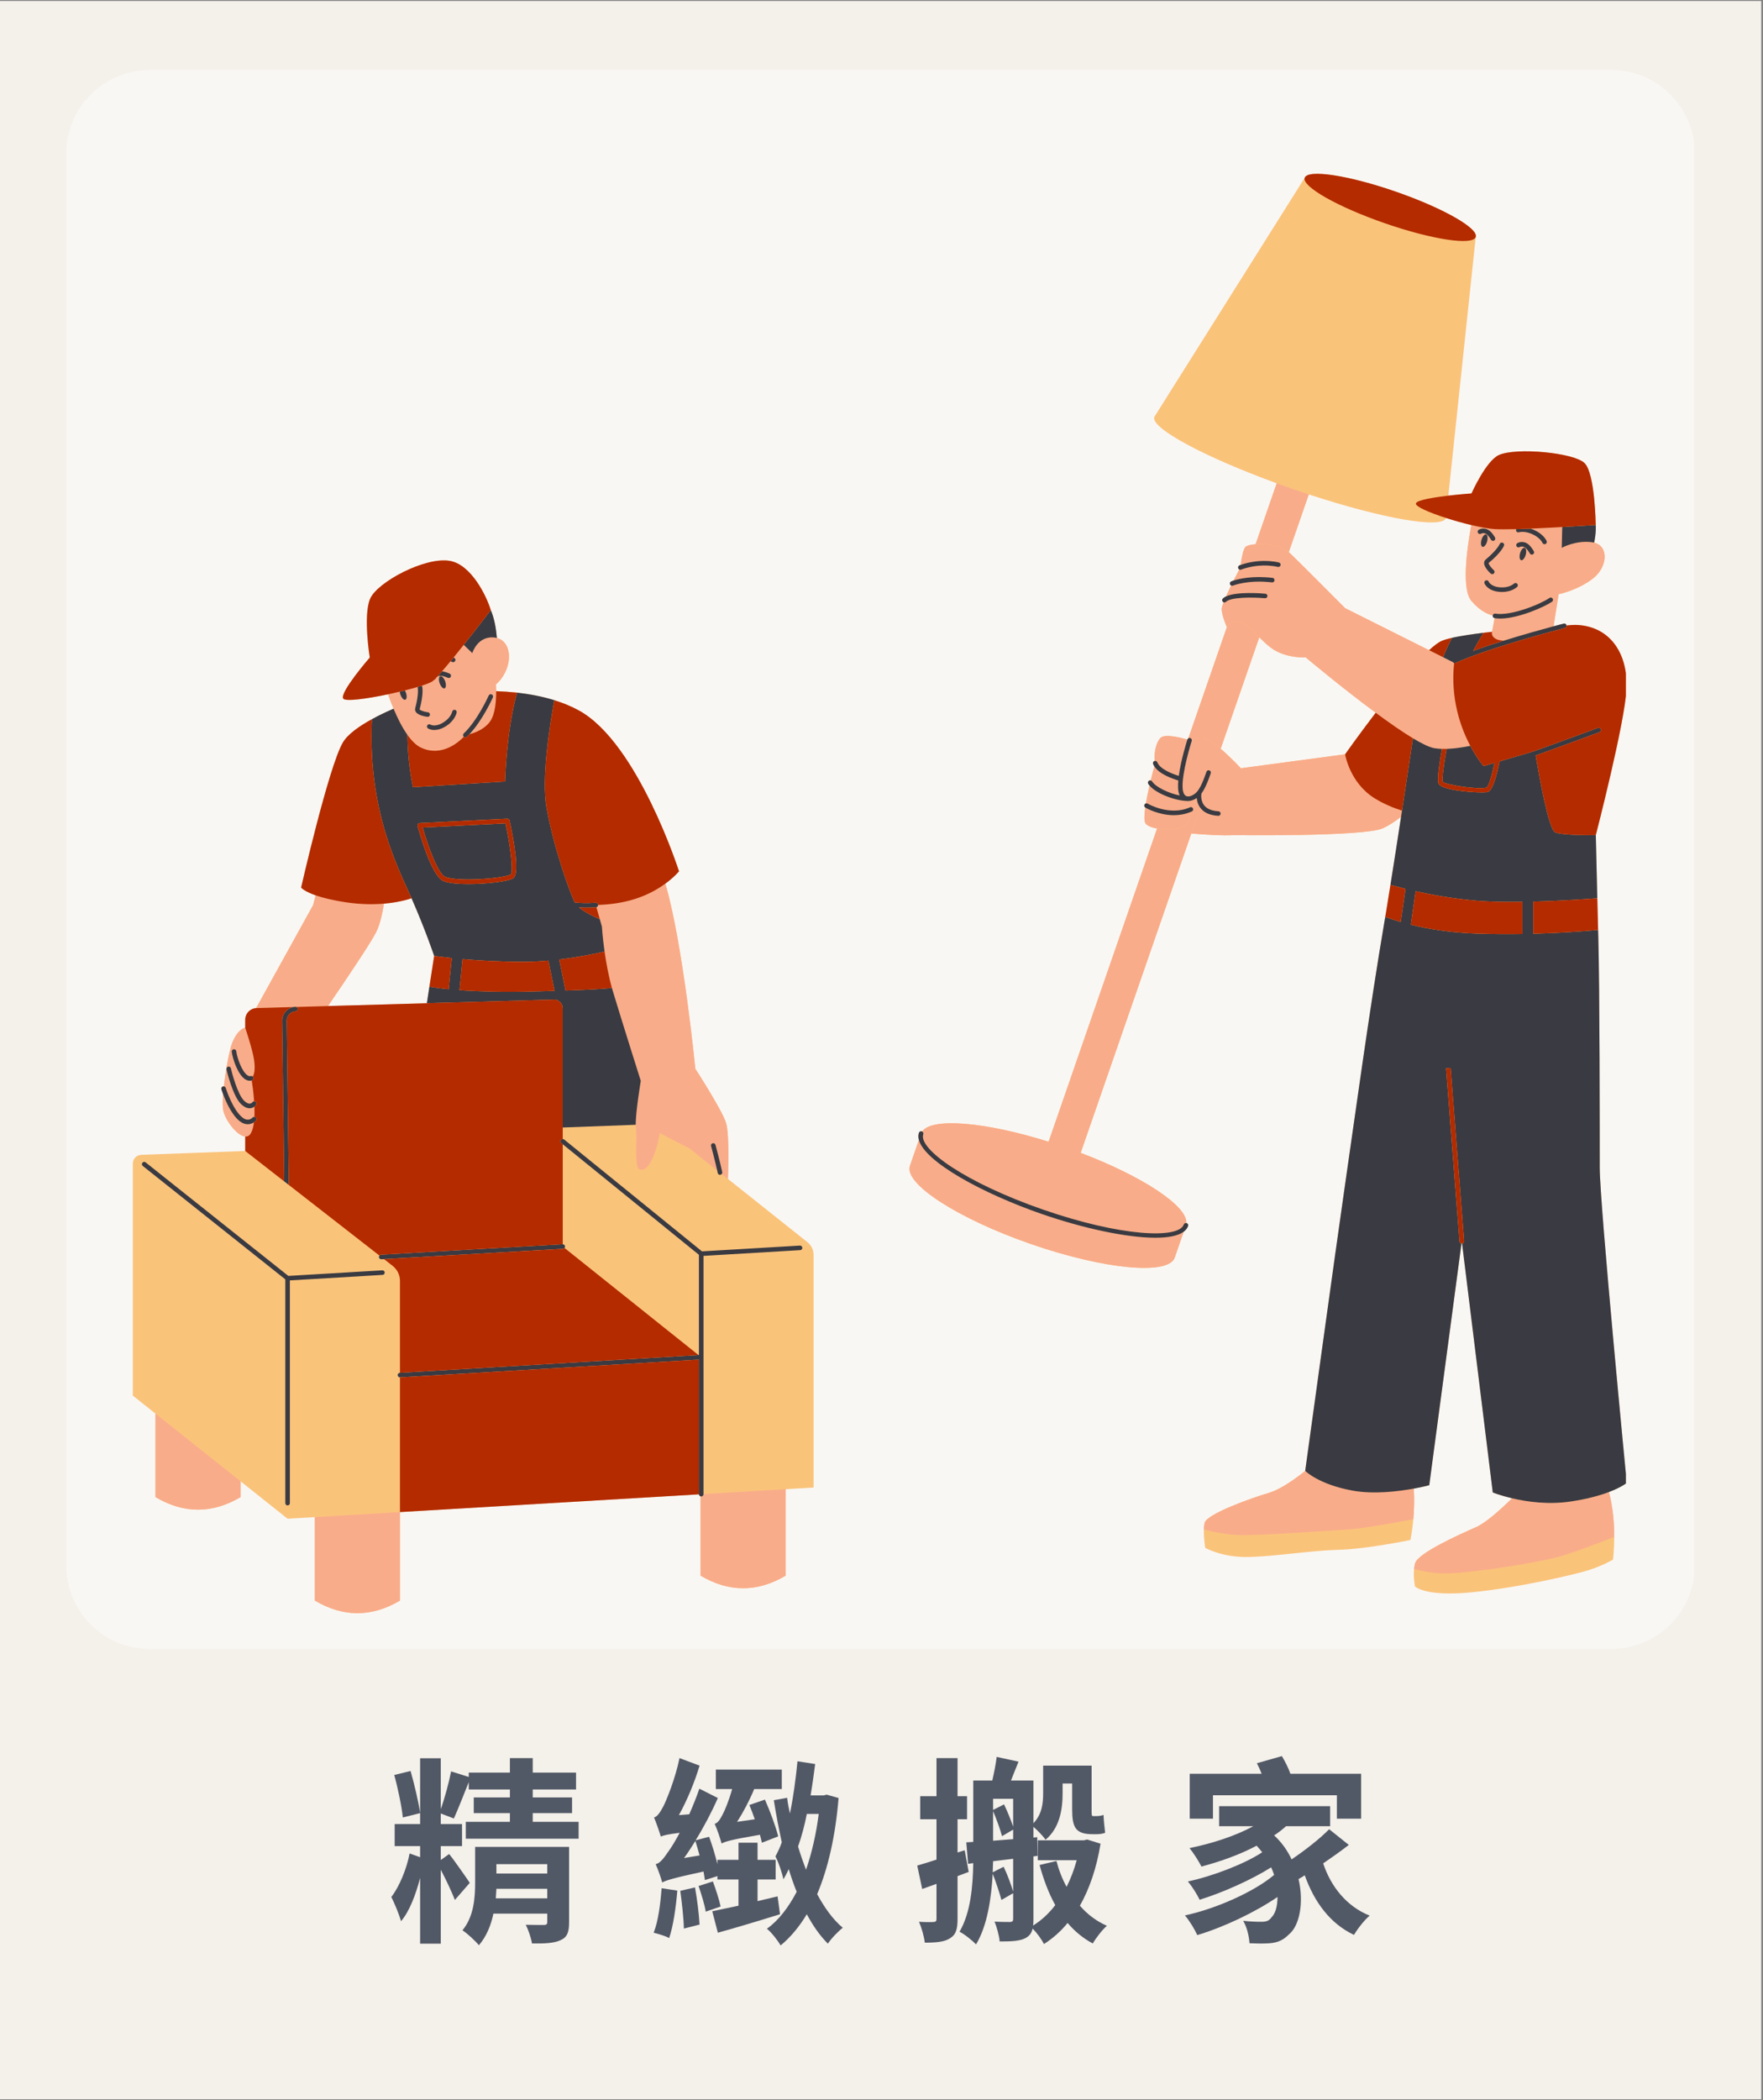
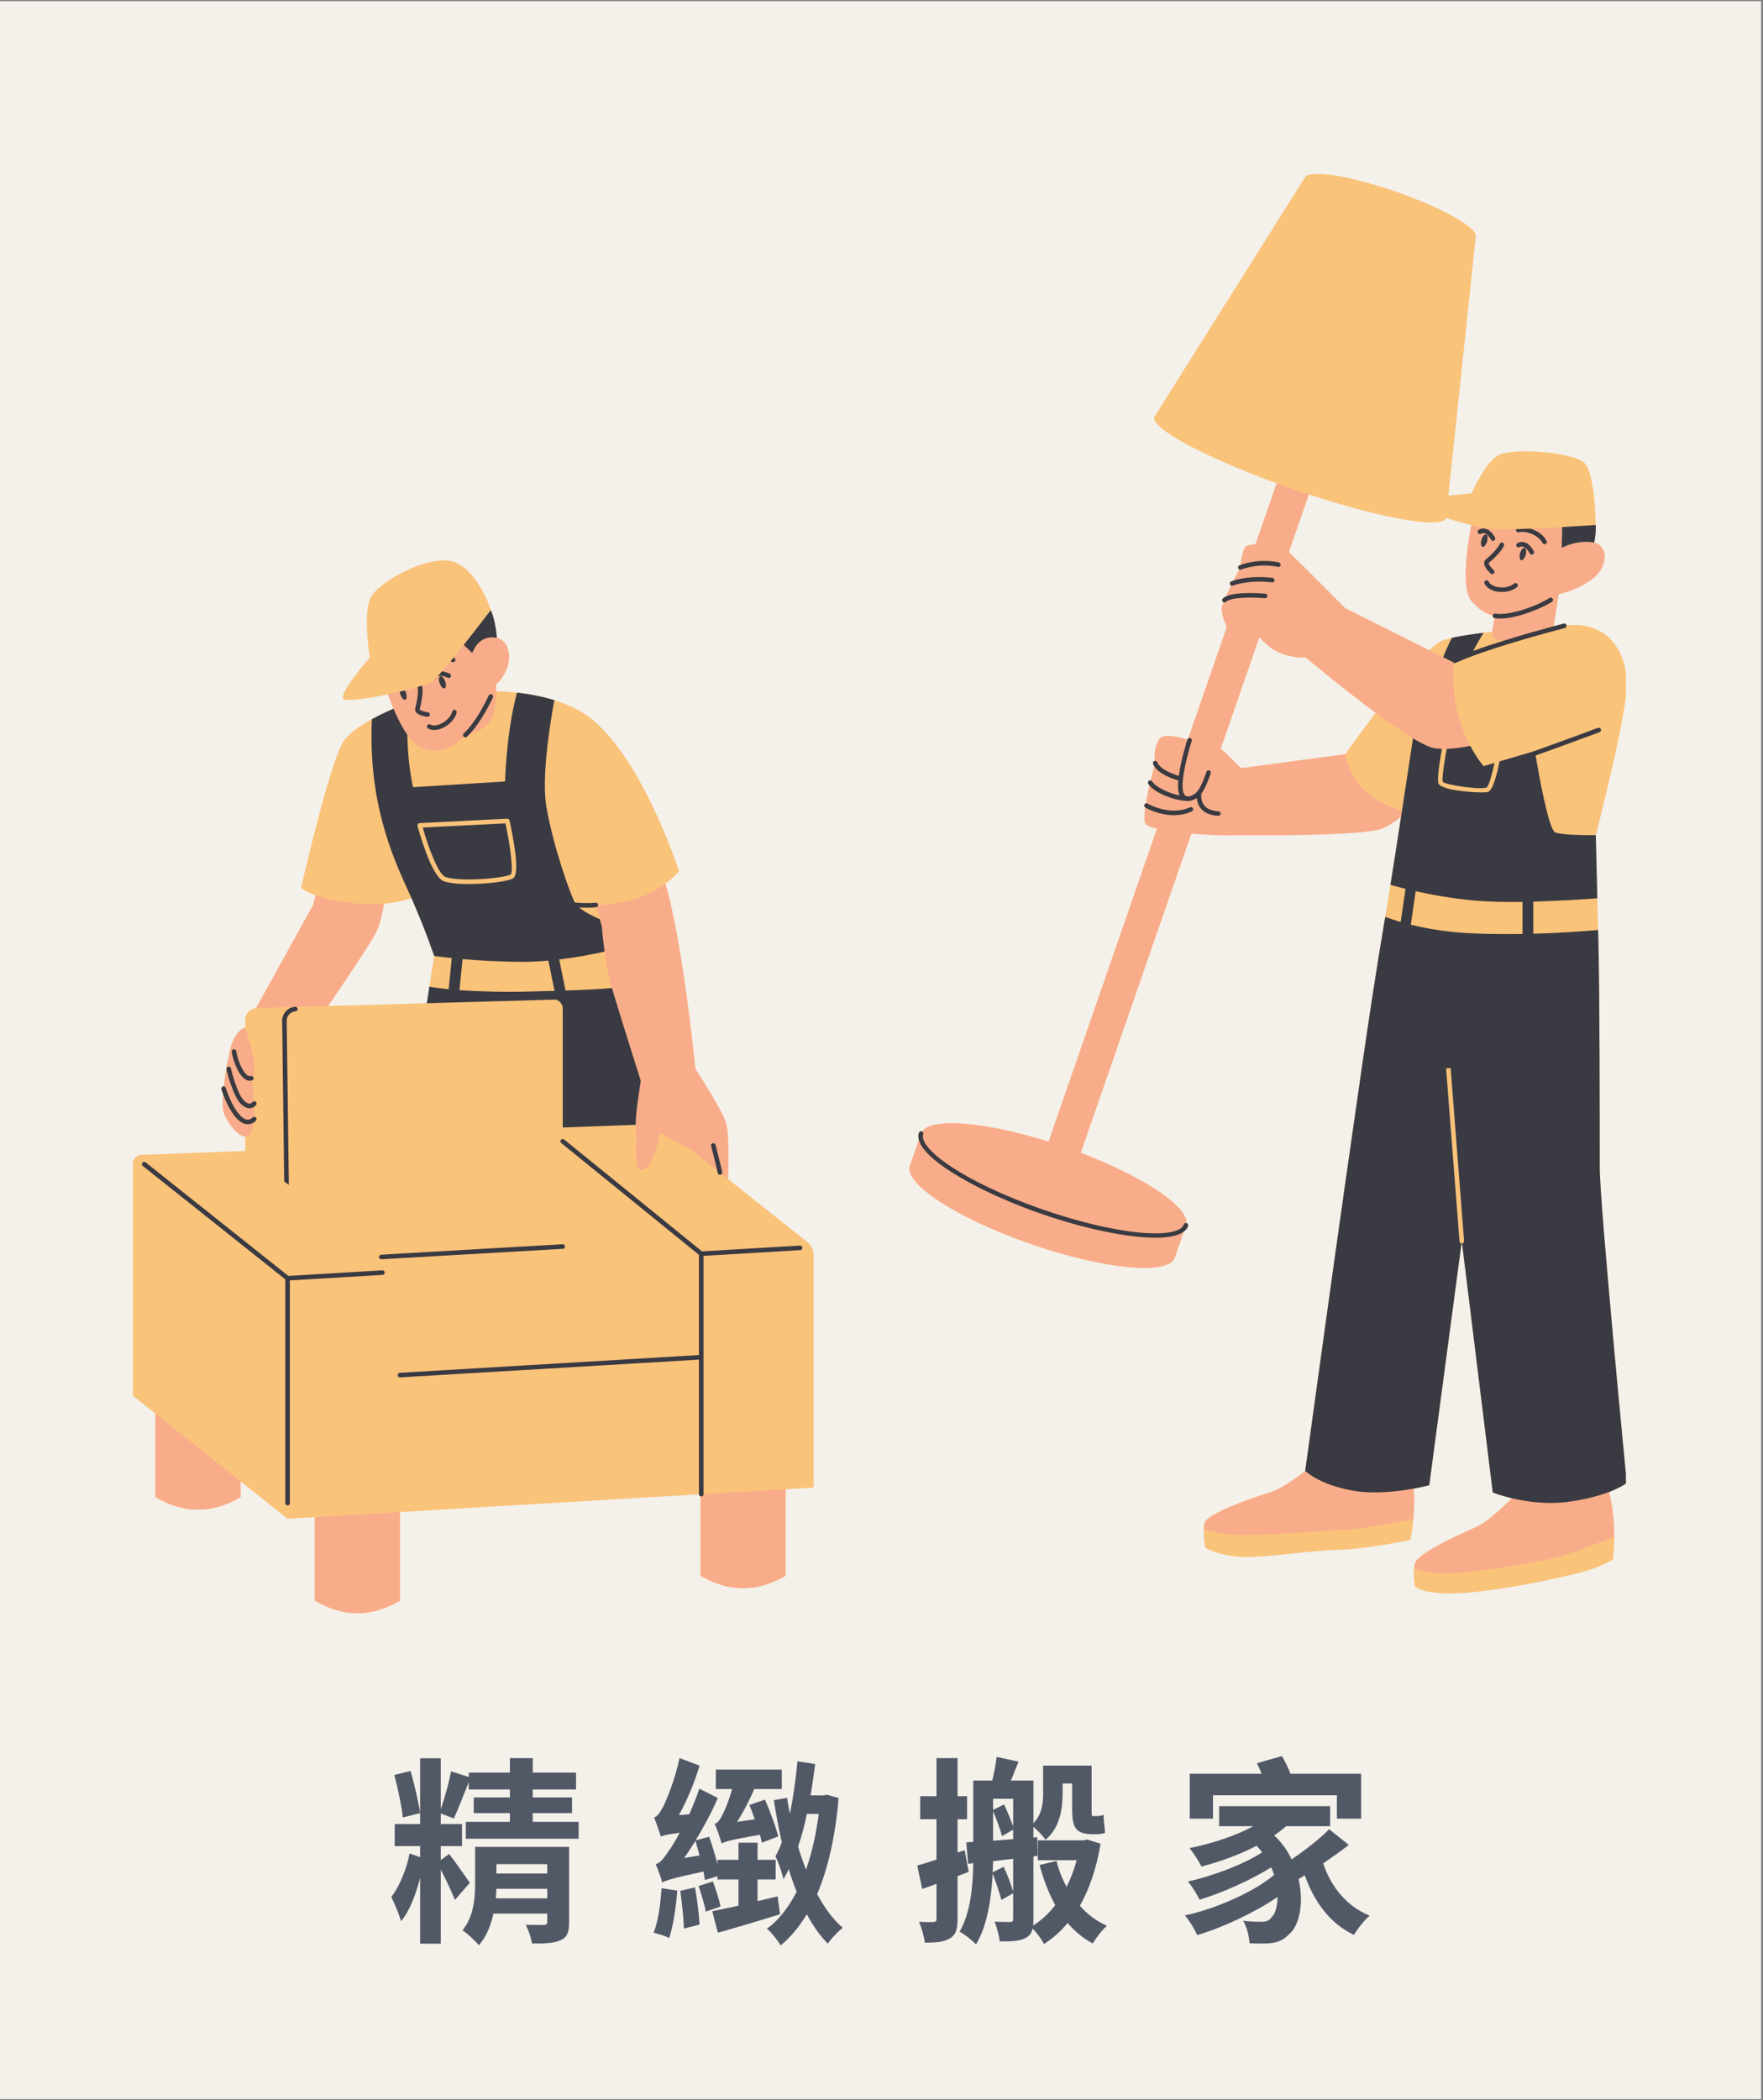
<svg xmlns="http://www.w3.org/2000/svg" width="309" zoomAndPan="magnify" viewBox="0 0 231.75 276" height="368" preserveAspectRatio="xMidYMid meet" version="1.0">
  <rect x="0" y="0" width="231.75" height="276" fill="#808080" stroke="none" />
  <defs>
    <filter x="0%" y="0%" width="100%" height="100%" id="2c89a14d2d">
      <feColorMatrix values="0 0 0 0 1 0 0 0 0 1 0 0 0 0 1 0 0 0 1 0" color-interpolation-filters="sRGB" />
    </filter>
    <g />
    <clipPath id="8e88eb76bc">
      <path d="M 0 0.148 L 231.5 0.148 L 231.5 275.852 L 0 275.852 Z M 0 0.148 " clip-rule="nonzero" />
    </clipPath>
    <mask id="4c3ec6ee24">
      <g filter="url(#2c89a14d2d)">
        <rect x="-23.175" width="278.1" fill="#000000" y="-27.6" height="331.2" fill-opacity="0.49" />
      </g>
    </mask>
    <clipPath id="5bdebd159c">
      <path d="M 0.719 0.207 L 215 0.207 L 215 207.691 L 0.719 207.691 Z M 0.719 0.207 " clip-rule="nonzero" />
    </clipPath>
    <clipPath id="4a3fa83070">
-       <path d="M 203.832 207.691 L 11.668 207.691 C 5.637 207.691 0.719 202.777 0.719 196.742 L 0.719 11.156 C 0.719 5.125 5.637 0.207 11.668 0.207 L 203.832 0.207 C 209.863 0.207 214.781 5.125 214.781 11.156 L 214.781 196.742 C 214.781 202.777 209.863 207.691 203.832 207.691 Z M 203.832 207.691 " clip-rule="nonzero" />
-     </clipPath>
+       </clipPath>
    <clipPath id="9e1cf03c41">
-       <rect x="0" width="216" y="0" height="208" />
-     </clipPath>
+       </clipPath>
    <clipPath id="65fa08e842">
      <path d="M 17.438 22.215 L 213.727 22.215 L 213.727 212 L 17.438 212 Z M 17.438 22.215 " clip-rule="nonzero" />
    </clipPath>
    <clipPath id="270c9fef2e">
      <path d="M 18 68 L 213.727 68 L 213.727 198 L 18 198 Z M 18 68 " clip-rule="nonzero" />
    </clipPath>
    <clipPath id="c95ac07634">
      <path d="M 32 22.215 L 213.727 22.215 L 213.727 199 L 32 199 Z M 32 22.215 " clip-rule="nonzero" />
    </clipPath>
  </defs>
  <g clip-path="url(#8e88eb76bc)">
-     <path fill="#ffffff" d="M 0 0.148 L 231.5 0.148 L 231.5 275.852 L 0 275.852 Z M 0 0.148 " fill-opacity="1" fill-rule="nonzero" />
    <path fill="#f4f0ea" d="M 0 0.148 L 231.5 0.148 L 231.5 275.852 L 0 275.852 Z M 0 0.148 " fill-opacity="1" fill-rule="nonzero" />
  </g>
  <g mask="url(#4c3ec6ee24)">
    <g transform="matrix(1, 0, 0, 1, 8, 9)">
      <g clip-path="url(#9e1cf03c41)">
        <g clip-path="url(#5bdebd159c)">
          <g clip-path="url(#4a3fa83070)">
            <path fill="#ffffff" d="M 0.719 0.207 L 214.688 0.207 L 214.688 207.691 L 0.719 207.691 Z M 0.719 0.207 " fill-opacity="1" fill-rule="nonzero" />
          </g>
        </g>
      </g>
    </g>
  </g>
  <g clip-path="url(#65fa08e842)">
    <path fill="#fac37a" d="M 106.148 163.242 L 95.684 154.922 C 95.684 154.922 95.945 149.211 95.434 147.547 C 94.922 145.887 91.402 140.445 91.402 140.445 C 91.402 140.445 89.789 123.992 87.461 116.125 C 88.652 115.25 89.258 114.504 89.258 114.504 C 89.258 114.504 83.863 97.664 76.141 93.387 C 75.117 92.82 74.012 92.371 72.867 92.016 C 72.867 92.016 72.867 92.012 72.867 92.012 C 72.836 92.004 72.805 91.992 72.773 91.984 C 72.676 91.953 72.574 91.926 72.477 91.895 C 72.348 91.859 72.219 91.824 72.09 91.789 C 71.992 91.762 71.895 91.734 71.797 91.711 C 71.656 91.672 71.512 91.641 71.367 91.605 C 71.285 91.586 71.203 91.566 71.121 91.547 C 70.895 91.496 70.664 91.445 70.438 91.402 C 70.438 91.402 70.438 91.402 70.434 91.402 C 70.027 91.32 69.617 91.25 69.207 91.188 C 69.203 91.188 69.199 91.184 69.191 91.184 C 68.785 91.121 68.375 91.07 67.969 91.023 C 67.969 91.023 67.965 91.023 67.965 91.023 C 67.035 90.922 66.113 90.859 65.219 90.828 C 65.215 90.297 65.184 89.941 65.184 89.941 C 65.184 89.941 66.066 89.301 66.598 87.91 C 67.289 86.105 66.805 84.199 65.32 83.836 C 65.203 82.516 64.965 81.207 64.512 80.176 C 63.957 78.316 61.957 74.223 59.164 73.711 C 55.922 73.117 49.582 76.5 48.652 78.688 C 47.715 80.891 48.605 86.41 48.605 86.41 C 48.605 86.41 44.605 91.012 45.117 91.805 C 45.387 92.223 48.191 91.836 51.008 91.242 C 51.223 91.848 51.465 92.488 51.73 93.125 C 51.41 93.27 51.082 93.414 50.754 93.57 C 50.727 93.582 50.703 93.594 50.676 93.605 C 50.512 93.684 50.344 93.766 50.176 93.844 C 50.133 93.867 50.094 93.887 50.051 93.906 C 49.883 93.988 49.719 94.07 49.555 94.156 C 49.527 94.172 49.5 94.184 49.473 94.199 C 49.277 94.301 49.078 94.402 48.887 94.512 C 47.199 95.434 45.707 96.492 45.07 97.57 C 43.211 100.734 39.582 116.641 39.582 116.641 C 39.582 116.641 39.949 117.121 41.492 117.66 L 41.164 118.934 L 33.664 132.48 C 32.859 132.531 32.234 133.199 32.234 134.004 L 32.234 135.062 C 32.234 135.062 31.273 135.137 30.508 137.09 C 30.281 137.668 30.016 138.988 30.016 138.988 C 30.016 138.988 29.637 140.871 29.422 142.762 C 29.383 142.758 29.34 142.762 29.301 142.773 C 29.141 142.824 29.051 142.992 29.102 143.152 C 29.113 143.184 29.188 143.43 29.324 143.785 C 29.25 144.75 29.25 145.621 29.398 146.133 C 29.777 147.434 31.215 149.281 32.234 149.355 L 32.234 151.254 L 18.57 151.758 C 17.953 151.781 17.461 152.289 17.461 152.91 L 17.461 183.402 L 20.438 185.77 L 20.438 196.738 C 24.168 198.945 27.898 198.945 31.629 196.738 L 31.629 194.668 L 37.805 199.582 L 41.387 199.371 L 41.387 210.34 C 45.117 212.547 48.848 212.547 52.578 210.34 L 52.578 198.707 L 91.879 196.375 C 91.887 196.504 91.973 196.605 92.09 196.641 L 92.09 207.062 C 95.82 209.27 99.551 209.27 103.281 207.062 L 103.281 195.699 L 106.949 195.484 L 106.949 164.906 C 106.949 164.258 106.652 163.645 106.148 163.242 Z M 56.445 129.656 L 56.109 131.84 L 43.117 132.207 C 45.543 128.656 48.766 123.859 49.441 122.504 C 49.961 121.469 50.277 120.016 50.469 118.754 C 52.75 118.559 54.094 118.039 54.094 118.039 C 55.934 122.227 57.07 125.621 57.07 125.621 Z M 213.84 194.871 C 213.84 194.871 210.289 158.32 210.289 153.438 C 210.289 148.559 210.289 130.324 210.102 123.254 C 210.094 122.906 210.082 122.559 210.074 122.211 C 210.039 120.766 210.004 119.359 209.969 118.047 C 209.852 113.309 209.773 109.746 209.773 109.746 C 209.773 109.746 213.586 95.023 213.805 90.555 C 214.023 86.09 211.828 82.426 207.434 82.133 C 206.996 82.105 206.484 82.129 205.922 82.199 C 205.918 82.188 205.922 82.176 205.918 82.164 C 205.879 82.004 205.715 81.906 205.555 81.949 C 205.531 81.953 205.027 82.082 204.215 82.301 L 204.887 78.09 C 204.887 78.09 207.324 77.602 209.355 76.059 C 211.324 74.566 211.531 71.785 209.555 71.312 C 209.848 69.941 209.762 68.988 209.762 68.988 C 209.762 68.988 209.68 62.246 208.301 60.863 C 206.918 59.48 199.301 58.77 197.031 59.797 C 195.328 60.566 193.43 64.844 193.43 64.844 C 193.43 64.844 191.988 64.949 190.387 65.133 L 193.988 31.152 C 194.387 30.004 189.676 27.328 183.469 25.18 C 177.262 23.027 171.906 22.215 171.508 23.363 L 151.836 54.633 C 151.793 54.684 151.754 54.738 151.734 54.797 C 151.23 56.25 158.281 60.031 167.824 63.512 L 165.051 71.516 C 164.379 71.566 163.871 71.707 163.719 71.875 C 163.371 72.27 163.164 73.605 163.086 74.238 C 162.996 74.27 162.941 74.289 162.934 74.293 C 162.777 74.355 162.707 74.531 162.77 74.688 C 162.797 74.754 162.848 74.805 162.906 74.836 C 162.75 75.137 162.473 75.672 162.16 76.289 C 161.98 76.348 161.871 76.391 161.852 76.398 C 161.699 76.461 161.629 76.637 161.691 76.793 C 161.719 76.863 161.773 76.914 161.836 76.941 C 161.602 77.422 161.367 77.922 161.168 78.375 C 160.996 78.457 160.852 78.547 160.742 78.656 C 160.625 78.773 160.625 78.965 160.742 79.082 C 160.773 79.113 160.809 79.133 160.844 79.148 C 160.691 79.547 160.594 79.863 160.594 80.035 C 160.594 80.902 161.273 82.414 161.273 82.414 L 156.207 97.031 C 156.152 97.066 156.105 97.117 156.086 97.184 C 156.082 97.188 156.082 97.188 156.082 97.188 C 155.293 96.957 153.117 96.387 152.551 96.969 C 151.926 97.613 151.676 99.043 151.805 99.996 C 151.785 100 151.766 100 151.75 100.004 C 151.594 100.066 151.516 100.238 151.574 100.395 C 151.617 100.504 151.676 100.609 151.742 100.711 C 151.629 101.117 151.453 101.781 151.266 102.555 C 151.191 102.539 151.109 102.547 151.035 102.594 C 150.895 102.68 150.852 102.867 150.941 103.008 C 150.988 103.082 151.043 103.156 151.105 103.23 C 150.93 104 150.754 104.824 150.629 105.582 C 150.559 105.602 150.492 105.648 150.453 105.715 C 150.371 105.855 150.414 106.031 150.547 106.117 C 150.406 107.113 150.379 107.922 150.586 108.215 C 150.812 108.539 151.398 108.758 152.102 108.875 L 137.84 150.039 C 129.508 147.422 122.465 146.836 121.219 148.695 C 121.207 148.688 121.195 148.68 121.18 148.672 C 121.023 148.617 120.852 148.703 120.797 148.859 C 120.695 149.152 120.699 149.469 120.789 149.801 L 119.609 153.211 C 118.793 155.559 125.926 160.16 135.539 163.492 C 145.152 166.824 153.602 167.621 154.418 165.27 L 155.598 161.867 C 155.875 161.66 156.07 161.414 156.176 161.117 C 156.23 160.961 156.145 160.789 155.988 160.734 C 155.973 160.73 155.961 160.73 155.945 160.73 C 156.117 158.496 150.223 154.602 142.059 151.5 L 156.602 109.531 C 158.348 109.684 160.68 109.836 162.168 109.75 C 162.168 109.75 179.16 109.965 181.727 108.867 C 182.547 108.516 183.395 107.945 184.172 107.332 C 183.703 110.395 183.215 113.547 182.777 116.281 C 182.621 117.262 182.473 118.188 182.332 119.039 C 182.332 119.043 182.332 119.051 182.332 119.059 C 182.305 119.223 182.277 119.387 182.25 119.547 C 182.25 119.547 182.25 119.551 182.25 119.551 C 182.223 119.711 182.195 119.871 182.172 120.027 C 182.172 120.027 182.172 120.031 182.168 120.035 C 182.145 120.191 182.117 120.344 182.094 120.492 C 182.047 120.773 182 121.043 181.957 121.297 C 180.062 132.387 178.02 147.348 176.816 155.637 C 175.613 163.926 171.57 193.293 171.57 193.293 C 171.57 193.293 168.824 195.594 166.762 196.195 C 164.699 196.797 158.598 198.941 158.34 200.145 C 158.289 200.398 158.262 200.691 158.25 200.992 C 158.215 202.125 158.43 203.41 158.43 203.41 C 158.43 203.41 160.664 204.699 164.184 204.613 C 167.707 204.527 172.344 203.754 175.953 203.668 C 179.559 203.582 185.402 202.379 185.402 202.379 C 185.402 202.379 185.637 201.285 185.785 199.648 C 185.887 198.508 185.941 197.102 185.848 195.621 C 187.082 195.395 187.879 195.176 187.879 195.176 L 192.117 163.402 C 192.129 163.406 192.141 163.41 192.156 163.41 C 192.164 163.41 192.172 163.41 192.18 163.41 C 192.184 163.41 192.188 163.406 192.191 163.406 L 196.227 196.129 C 196.227 196.129 197.207 196.527 198.766 196.895 C 197.258 198.375 195.328 200.105 194.078 200.664 C 191.758 201.695 186.348 204.098 186.004 205.473 C 185.945 205.703 185.906 205.941 185.883 206.18 C 185.766 207.352 186.004 208.48 186.004 208.48 C 186.004 208.48 187.309 209.855 193.441 209.254 C 199.574 208.652 206.961 206.934 208.852 206.332 C 210.742 205.73 212.031 204.957 212.031 204.957 C 212.031 204.957 212.191 203.734 212.195 201.969 C 212.195 200.297 212.055 198.137 211.496 196.074 C 213.16 195.441 213.84 194.871 213.84 194.871 Z M 176.816 99.125 L 163.121 100.957 C 163.121 100.957 161.785 99.535 160.461 98.395 L 165.535 83.75 C 166.215 84.43 166.941 85.121 167.711 85.539 C 169.504 86.516 171.648 86.398 171.648 86.398 C 171.648 86.398 176.305 90.316 180.84 93.664 C 178.578 96.625 176.816 99.125 176.816 99.125 Z M 196.145 83.027 C 195.762 83.066 195.387 83.109 195.02 83.156 C 195.02 83.156 195.016 83.156 195.012 83.156 C 194.617 83.203 194.23 83.254 193.859 83.305 C 193.848 83.309 193.84 83.309 193.832 83.309 C 193.266 83.387 192.727 83.469 192.23 83.555 C 192.227 83.555 192.227 83.555 192.227 83.555 C 192.094 83.578 191.961 83.602 191.832 83.625 C 191.785 83.633 191.734 83.641 191.688 83.652 C 191.609 83.664 191.535 83.68 191.461 83.695 C 191.402 83.707 191.348 83.719 191.289 83.73 C 191.23 83.742 191.168 83.754 191.109 83.766 C 191.051 83.777 190.992 83.793 190.934 83.805 C 190.91 83.809 190.883 83.816 190.859 83.82 C 190.328 83.941 189.883 84.07 189.562 84.203 C 189.109 84.387 188.523 84.828 187.855 85.445 L 176.816 79.918 C 176.816 79.918 171.414 74.48 169.68 72.801 C 169.594 72.719 169.504 72.645 169.41 72.57 L 172.043 64.973 C 181.688 68.145 189.57 69.535 190.074 68.082 C 190.074 68.078 190.074 68.07 190.074 68.066 C 191.148 68.414 192.316 68.742 193.406 69 C 192.781 72.383 192.121 77.457 193.43 78.984 C 194.594 80.352 195.707 80.762 196.219 80.883 C 196.219 80.883 196.219 80.887 196.219 80.887 C 196.191 81.047 196.301 81.203 196.465 81.23 Z M 196.145 83.027 " fill-opacity="1" fill-rule="nonzero" />
  </g>
  <path fill="#f9ac8a" d="M 180.699 104.91 C 181.887 105.648 183.156 106.168 184.297 106.531 C 184.254 106.797 184.215 107.066 184.172 107.332 C 183.395 107.945 182.547 108.516 181.727 108.867 C 179.16 109.965 162.168 109.75 162.168 109.75 C 160.68 109.836 158.348 109.684 156.602 109.531 L 157.773 106.145 C 157.781 106.152 157.785 106.16 157.789 106.168 C 158.266 106.797 159.055 107.148 160.133 107.211 C 160.141 107.211 160.145 107.215 160.152 107.215 C 160.309 107.215 160.441 107.09 160.449 106.93 C 160.461 106.766 160.336 106.621 160.168 106.613 C 159.961 106.598 159.766 106.574 159.586 106.539 C 158.992 106.418 158.555 106.176 158.273 105.809 C 157.832 105.23 157.898 104.496 157.93 104.285 C 158.57 103.449 159.133 101.688 159.156 101.609 C 159.207 101.453 159.121 101.281 158.961 101.234 C 158.805 101.184 158.633 101.27 158.586 101.43 C 158.578 101.445 158 103.258 157.41 103.973 C 157.035 104.43 156.473 104.715 156.082 104.656 C 155.855 104.621 155.691 104.473 155.582 104.199 C 155.07 102.918 156.184 98.836 156.656 97.371 C 156.68 97.297 156.672 97.223 156.645 97.16 C 156.953 97.051 157.512 96.914 158.281 96.988 C 158.758 97.035 159.605 97.656 160.461 98.395 C 161.785 99.535 163.121 100.957 163.121 100.957 L 176.816 99.125 C 176.816 99.125 177.402 102.859 180.699 104.91 Z M 151.453 102.688 C 151.91 103.422 153.59 104.234 155.078 104.539 C 155.059 104.5 155.039 104.465 155.023 104.426 C 154.848 103.984 154.824 103.316 154.887 102.562 C 154.223 102.371 152.418 101.773 151.742 100.711 C 151.629 101.117 151.453 101.781 151.266 102.555 C 151.34 102.574 151.406 102.621 151.453 102.688 Z M 152.137 100.18 C 152.477 101.059 154.066 101.691 154.953 101.957 C 155.238 99.84 156.027 97.363 156.082 97.188 C 155.293 96.957 153.117 96.387 152.551 96.969 C 151.926 97.613 151.676 99.043 151.805 99.996 C 151.945 99.973 152.086 100.043 152.137 100.18 Z M 150.863 105.609 C 150.891 105.629 153.77 107.285 156.422 106.086 C 156.527 106.039 156.648 106.062 156.734 106.133 C 156.898 105.918 157.145 105.559 157.344 105.109 C 157.332 105.027 157.32 104.949 157.316 104.871 C 156.953 105.121 156.555 105.266 156.191 105.266 C 156.188 105.266 156.184 105.266 156.18 105.266 C 156.18 105.266 156.176 105.266 156.176 105.266 C 154.594 105.266 152.035 104.332 151.105 103.234 C 150.93 104 150.754 104.824 150.629 105.582 C 150.707 105.559 150.789 105.566 150.863 105.609 Z M 150.559 106.129 C 150.555 106.125 150.551 106.121 150.547 106.117 C 150.406 107.113 150.379 107.926 150.586 108.215 C 150.812 108.539 151.398 108.758 152.102 108.875 C 153.527 109.113 155.441 108.949 155.906 108.445 C 156.387 107.926 156.508 107.133 156.535 106.691 C 155.781 107.008 155.02 107.129 154.305 107.129 C 152.289 107.129 150.652 106.184 150.559 106.129 Z M 191.145 87.129 C 191.078 87.109 191.023 87.07 190.984 87.012 L 189.703 86.371 L 187.855 85.445 L 176.816 79.918 C 176.816 79.918 171.414 74.48 169.68 72.801 C 169.594 72.719 169.504 72.645 169.41 72.57 C 168.211 71.637 166.328 71.418 165.051 71.516 C 164.379 71.566 163.871 71.707 163.719 71.875 C 163.371 72.27 163.164 73.605 163.086 74.238 C 163.488 74.094 164.645 73.727 166.07 73.711 C 167.375 73.703 168.094 73.914 168.125 73.922 C 168.285 73.969 168.375 74.137 168.328 74.297 C 168.277 74.457 168.109 74.547 167.949 74.5 C 167.945 74.496 167.277 74.305 166.074 74.316 C 164.453 74.332 163.172 74.848 163.16 74.852 C 163.125 74.867 163.086 74.875 163.047 74.875 C 162.996 74.875 162.949 74.859 162.906 74.836 C 162.75 75.137 162.473 75.672 162.16 76.289 C 162.848 76.074 164.648 75.629 167.277 75.938 C 167.441 75.957 167.559 76.105 167.539 76.273 C 167.52 76.438 167.371 76.555 167.207 76.535 C 164.047 76.164 162.102 76.945 162.086 76.953 C 162.047 76.969 162.008 76.977 161.969 76.977 C 161.922 76.977 161.879 76.965 161.836 76.945 C 161.602 77.422 161.367 77.922 161.168 78.375 C 162.594 77.707 165.918 77.98 166.332 78.02 C 166.5 78.035 166.621 78.18 166.605 78.348 C 166.59 78.512 166.445 78.633 166.281 78.617 C 164.629 78.469 161.785 78.465 161.168 79.082 C 161.109 79.141 161.031 79.172 160.953 79.172 C 160.918 79.172 160.879 79.164 160.844 79.148 C 160.691 79.547 160.594 79.863 160.594 80.035 C 160.594 80.902 161.273 82.414 161.273 82.414 C 161.273 82.414 161.887 81.426 163.121 81.77 C 163.824 81.969 164.637 82.848 165.535 83.75 C 166.211 84.43 166.941 85.121 167.711 85.539 C 169.504 86.516 171.645 86.398 171.645 86.398 C 171.645 86.398 176.305 90.32 180.84 93.668 C 182.582 94.953 184.305 96.156 185.738 97.02 C 186.922 97.73 187.906 98.211 188.543 98.32 C 188.859 98.375 189.195 98.402 189.551 98.414 C 189.75 98.418 189.953 98.418 190.16 98.41 C 191.16 98.383 192.242 98.223 193.273 98.016 C 192.023 95.66 190.645 91.867 191.145 87.129 Z M 209.355 76.059 C 207.324 77.602 204.887 78.09 204.887 78.09 L 204.215 82.301 C 202.738 82.699 200.23 83.395 197.664 84.195 C 196.051 84.117 196.109 83.211 196.109 83.211 L 196.145 83.027 L 196.465 81.23 C 196.465 81.23 196.465 81.23 196.469 81.23 C 196.695 81.27 196.941 81.289 197.195 81.289 C 199.621 81.289 203.109 79.715 204.02 79.074 C 204.156 78.977 204.188 78.789 204.09 78.652 C 203.996 78.52 203.809 78.484 203.672 78.582 C 202.57 79.359 198.641 80.984 196.566 80.637 C 196.402 80.609 196.25 80.723 196.219 80.883 C 195.707 80.762 194.594 80.352 193.43 78.984 C 192.121 77.457 192.781 72.383 193.406 69 C 194.621 69.289 195.738 69.492 196.52 69.535 C 197.156 69.57 198.148 69.566 199.309 69.535 C 199.277 69.602 199.27 69.68 199.293 69.754 C 199.344 69.914 199.512 70 199.672 69.949 C 199.703 69.941 200.547 69.691 201.73 70.352 C 202.512 70.789 202.754 71.332 202.758 71.332 C 202.805 71.449 202.918 71.52 203.035 71.52 C 203.074 71.52 203.113 71.512 203.152 71.496 C 203.305 71.43 203.375 71.254 203.312 71.102 C 203.301 71.074 203 70.371 202.027 69.828 C 201.734 69.664 201.457 69.551 201.203 69.469 C 202.582 69.414 204.043 69.336 205.359 69.262 L 205.293 71.996 C 205.293 71.996 207.16 70.941 209.355 71.266 C 209.426 71.277 209.488 71.297 209.555 71.312 C 211.531 71.785 211.32 74.566 209.355 76.059 Z M 194.695 70.133 C 194.727 70.113 195 69.957 195.363 70.172 C 195.633 70.336 195.91 70.773 195.996 70.926 C 196.051 71.027 196.156 71.082 196.262 71.082 C 196.309 71.082 196.359 71.07 196.406 71.047 C 196.551 70.965 196.605 70.785 196.523 70.637 C 196.488 70.566 196.129 69.93 195.668 69.656 C 194.969 69.238 194.395 69.609 194.367 69.629 C 194.23 69.719 194.195 69.898 194.285 70.039 C 194.371 70.176 194.555 70.219 194.695 70.133 Z M 195.484 71.152 C 195.609 70.703 195.547 70.289 195.344 70.234 C 195.137 70.176 194.871 70.492 194.742 70.945 C 194.617 71.395 194.68 71.805 194.883 71.863 C 195.09 71.922 195.355 71.602 195.484 71.152 Z M 195.086 73.98 C 195.074 74.551 195.812 75.242 195.961 75.379 C 196.02 75.43 196.09 75.453 196.16 75.453 C 196.246 75.453 196.324 75.422 196.387 75.355 C 196.496 75.234 196.488 75.043 196.363 74.93 C 195.945 74.551 195.652 74.102 195.691 73.98 C 197.344 72.605 197.676 71.785 197.707 71.699 C 197.762 71.543 197.684 71.375 197.531 71.316 C 197.375 71.258 197.203 71.336 197.141 71.488 C 197.141 71.496 196.832 72.246 195.309 73.52 C 195.168 73.637 195.09 73.797 195.086 73.98 Z M 199.438 76.703 C 199.32 76.586 199.133 76.582 199.012 76.695 C 198.988 76.719 198.441 77.23 197.344 77.191 C 196.012 77.145 195.715 76.484 195.699 76.445 C 195.641 76.293 195.469 76.215 195.312 76.273 C 195.156 76.332 195.078 76.504 195.137 76.66 C 195.152 76.703 195.555 77.73 197.32 77.793 C 197.367 77.793 197.414 77.793 197.461 77.793 C 198.742 77.793 199.406 77.156 199.434 77.129 C 199.551 77.012 199.551 76.824 199.438 76.703 Z M 200.418 71.992 C 200.211 71.934 199.945 72.25 199.816 72.703 C 199.691 73.152 199.754 73.562 199.957 73.621 C 200.164 73.68 200.43 73.359 200.559 72.91 C 200.684 72.461 200.621 72.051 200.418 71.992 Z M 201.625 72.441 C 201.586 72.363 201.203 71.691 200.742 71.414 C 200.043 71 199.465 71.371 199.441 71.387 C 199.305 71.477 199.27 71.66 199.355 71.797 C 199.445 71.934 199.629 71.977 199.77 71.891 C 199.801 71.871 200.074 71.719 200.434 71.934 C 200.707 72.094 201.008 72.562 201.102 72.73 C 201.156 72.828 201.258 72.887 201.363 72.887 C 201.414 72.887 201.465 72.875 201.508 72.848 C 201.656 72.77 201.707 72.586 201.625 72.441 Z M 201.625 72.441 " fill-opacity="1" fill-rule="nonzero" />
  <path fill="#f9ac8a" d="M 103.281 195.699 L 103.281 207.062 C 99.551 209.27 95.82 209.27 92.09 207.062 L 92.09 196.641 C 92.117 196.648 92.148 196.66 92.18 196.66 C 92.344 196.66 92.48 196.523 92.48 196.359 L 92.48 196.34 Z M 49.445 122.504 C 49.961 121.469 50.277 120.016 50.469 118.754 C 49.145 118.867 47.508 118.867 45.629 118.598 C 43.727 118.32 42.406 117.977 41.492 117.66 L 41.164 118.934 L 33.664 132.48 C 33.668 132.48 33.676 132.477 33.68 132.477 L 38.566 132.336 C 38.648 132.32 38.727 132.309 38.812 132.305 C 38.855 132.301 38.898 132.312 38.941 132.328 L 43.117 132.207 C 45.543 128.656 48.766 123.859 49.445 122.504 Z M 66.598 87.91 C 66.066 89.301 65.184 89.941 65.184 89.941 C 65.184 89.941 65.215 90.297 65.219 90.828 C 65.23 91.945 65.133 93.844 64.398 94.84 C 63.66 95.848 62.418 96.301 61.707 96.488 C 63.449 94.645 64.73 91.777 64.789 91.652 C 64.855 91.5 64.789 91.32 64.637 91.254 C 64.484 91.188 64.305 91.254 64.238 91.406 C 64.223 91.438 62.785 94.664 60.961 96.383 C 60.84 96.5 60.832 96.688 60.949 96.809 C 60.953 96.816 60.961 96.816 60.969 96.824 C 60.309 97.508 58.09 99.496 55.387 98.27 C 54.73 97.969 54.113 97.348 53.547 96.551 C 52.859 95.586 52.25 94.363 51.734 93.129 C 51.734 93.129 51.734 93.125 51.734 93.125 C 51.465 92.488 51.223 91.848 51.008 91.242 C 51.527 91.133 52.043 91.016 52.547 90.898 C 52.559 91.016 52.586 91.148 52.633 91.281 C 52.789 91.723 53.078 92.023 53.281 91.953 C 53.48 91.879 53.516 91.465 53.359 91.023 C 53.32 90.918 53.273 90.816 53.223 90.73 C 53.832 90.578 54.398 90.426 54.906 90.273 C 54.906 90.297 54.902 90.32 54.91 90.344 C 54.91 90.352 55.094 91.141 54.582 93.059 C 54.535 93.238 54.566 93.41 54.668 93.566 C 54.988 94.035 55.988 94.176 56.188 94.199 C 56.199 94.203 56.211 94.203 56.223 94.203 C 56.375 94.203 56.504 94.09 56.523 93.938 C 56.543 93.773 56.426 93.621 56.258 93.602 C 55.715 93.539 55.199 93.336 55.164 93.215 C 55.719 91.141 55.516 90.281 55.488 90.188 C 55.48 90.156 55.465 90.133 55.449 90.105 C 56.066 89.91 56.539 89.723 56.793 89.57 C 56.863 89.527 56.965 89.445 57.086 89.332 C 57.176 89.309 57.254 89.242 57.289 89.148 C 57.289 89.148 57.297 89.129 57.316 89.098 C 57.363 89.051 57.41 89 57.465 88.945 C 57.551 88.879 57.676 88.82 57.855 88.805 C 58.168 88.781 58.688 88.992 58.859 89.074 C 59.008 89.145 59.188 89.082 59.262 88.934 C 59.332 88.785 59.27 88.605 59.121 88.531 C 59.059 88.5 58.578 88.277 58.113 88.219 C 58.453 87.828 58.828 87.379 59.227 86.895 C 59.34 86.938 59.406 86.977 59.406 86.977 C 59.547 87.062 59.73 87.023 59.82 86.883 C 59.91 86.742 59.867 86.555 59.727 86.465 C 59.719 86.461 59.68 86.441 59.625 86.41 C 60.062 85.875 60.516 85.309 60.965 84.742 L 62.086 85.832 C 62.086 85.832 62.777 83.445 65.133 83.793 C 65.199 83.805 65.258 83.82 65.32 83.836 C 66.805 84.199 67.289 86.105 66.598 87.91 Z M 57.793 89.793 C 57.949 90.23 58.238 90.531 58.438 90.461 C 58.637 90.391 58.676 89.977 58.52 89.535 C 58.363 89.094 58.074 88.793 57.871 88.863 C 57.672 88.938 57.637 89.352 57.793 89.793 Z M 60.031 93.625 C 60.062 93.465 59.953 93.309 59.793 93.277 C 59.629 93.25 59.473 93.355 59.441 93.52 C 59.434 93.551 59.281 94.281 58.359 94.883 C 57.25 95.613 56.625 95.246 56.59 95.227 C 56.453 95.133 56.27 95.168 56.176 95.305 C 56.082 95.441 56.117 95.629 56.254 95.723 C 56.277 95.738 56.574 95.934 57.09 95.934 C 57.496 95.934 58.039 95.812 58.691 95.387 C 59.84 94.637 60.023 93.668 60.031 93.625 Z M 41.387 199.371 L 41.387 210.34 C 45.117 212.547 48.848 212.547 52.578 210.34 L 52.578 198.707 Z M 20.438 196.738 C 24.168 198.945 27.898 198.945 31.629 196.738 L 31.629 194.668 L 20.438 185.77 Z M 30.719 137.887 C 30.883 137.867 31.035 137.98 31.059 138.145 C 31.188 139.125 31.832 140.852 32.539 141.316 C 32.738 141.445 32.871 141.43 32.957 141.406 C 33.059 141.379 33.16 141.41 33.23 141.473 C 33.402 141.184 33.59 140.551 33.387 139.23 C 33.176 137.859 32.234 135.062 32.234 135.062 C 32.234 135.062 31.273 135.141 30.508 137.09 C 30.281 137.668 30.016 138.988 30.016 138.988 C 30.016 138.988 29.637 140.871 29.422 142.766 C 29.539 142.777 29.641 142.855 29.676 142.973 C 29.688 143.004 30.602 145.914 31.922 146.895 C 32.645 147.43 33.145 146.926 33.199 146.863 C 33.262 146.797 33.352 146.766 33.441 146.773 C 33.461 146.336 33.457 145.879 33.441 145.422 C 33.32 145.516 33.156 145.605 32.938 145.633 C 32.895 145.637 32.852 145.641 32.809 145.641 C 32.449 145.641 32.074 145.461 31.695 145.105 C 30.609 144.094 29.762 140.582 29.762 140.465 C 29.762 140.297 29.898 140.164 30.062 140.164 C 30.219 140.164 30.348 140.281 30.363 140.43 C 30.41 140.707 31.211 143.832 32.105 144.664 C 32.387 144.93 32.648 145.059 32.855 145.035 C 33.059 145.016 33.168 144.855 33.172 144.852 C 33.227 144.77 33.312 144.73 33.402 144.723 C 33.324 143.551 33.168 142.488 33.086 141.992 C 33.008 142.012 32.926 142.023 32.848 142.023 C 32.633 142.023 32.414 141.953 32.211 141.82 C 31.238 141.18 30.582 139.129 30.461 138.223 C 30.438 138.059 30.555 137.91 30.719 137.887 Z M 31.562 147.379 C 30.48 146.574 29.688 144.754 29.324 143.785 C 29.25 144.75 29.25 145.621 29.398 146.133 C 29.777 147.434 31.219 149.281 32.234 149.355 C 32.512 149.375 32.758 149.266 32.941 148.977 C 33.168 148.617 33.305 148.094 33.379 147.492 C 33.172 147.629 32.891 147.742 32.566 147.742 C 32.266 147.742 31.922 147.645 31.562 147.379 Z M 211.496 196.074 C 210.344 196.512 208.715 196.98 206.508 197.312 C 203.523 197.766 200.699 197.352 198.766 196.895 C 197.258 198.375 195.328 200.105 194.078 200.664 C 191.758 201.695 186.348 204.098 186.004 205.473 C 185.945 205.703 185.906 205.941 185.883 206.18 C 187.031 206.5 188.668 206.828 190.465 206.762 C 193.852 206.641 201.66 205.441 204.75 204.617 C 206.637 204.117 209.922 202.867 212.195 201.969 C 212.195 200.297 212.055 198.137 211.496 196.074 Z M 185.848 195.621 C 183.812 195.996 180.59 196.395 177.801 195.887 C 173.324 195.074 171.57 193.297 171.57 193.297 C 171.57 193.297 168.824 195.594 166.762 196.195 C 164.699 196.797 158.598 198.941 158.34 200.145 C 158.289 200.398 158.262 200.691 158.25 200.992 C 159.613 201.348 161.68 201.773 163.711 201.738 C 167.16 201.68 174.605 201.176 177.449 200.973 C 179.355 200.836 183.352 200.113 185.785 199.648 C 185.887 198.508 185.945 197.102 185.848 195.621 Z M 136.914 159.523 C 129.121 156.824 121.562 152.68 120.789 149.801 L 119.609 153.211 C 118.793 155.559 125.926 160.16 135.539 163.492 C 145.152 166.824 153.602 167.621 154.418 165.273 L 155.598 161.867 C 154.863 162.41 153.562 162.656 151.883 162.656 C 148.07 162.656 142.32 161.398 136.914 159.523 Z M 156.465 96.992 C 156.551 97.02 156.609 97.082 156.645 97.16 C 156.953 97.051 157.512 96.914 158.281 96.988 C 158.758 97.035 159.605 97.656 160.461 98.395 L 165.535 83.75 C 164.637 82.848 163.824 81.969 163.121 81.77 C 161.887 81.422 161.273 82.414 161.273 82.414 L 156.207 97.031 C 156.281 96.98 156.371 96.961 156.465 96.992 Z M 169.41 72.57 L 172.043 64.973 C 171.344 64.746 170.641 64.508 169.926 64.262 C 169.211 64.012 168.512 63.762 167.824 63.512 L 165.051 71.516 C 166.328 71.418 168.211 71.637 169.41 72.57 Z M 156.734 106.133 C 156.77 106.16 156.797 106.195 156.816 106.238 C 156.887 106.391 156.82 106.566 156.668 106.637 C 156.625 106.656 156.582 106.672 156.535 106.691 C 156.508 107.133 156.387 107.926 155.906 108.445 C 155.441 108.949 153.527 109.113 152.102 108.875 L 137.84 150.039 C 129.508 147.422 122.465 146.836 121.219 148.695 C 121.348 148.766 121.414 148.914 121.367 149.055 C 120.703 150.973 126.871 155.406 137.109 158.957 C 147.352 162.504 154.941 162.836 155.605 160.922 C 155.656 160.777 155.801 160.703 155.945 160.73 C 156.117 158.496 150.223 154.602 142.059 151.5 L 156.602 109.531 L 157.773 106.145 C 157.523 105.805 157.398 105.438 157.344 105.109 C 157.145 105.562 156.898 105.918 156.734 106.133 Z M 93.469 150.605 C 93.426 150.445 93.523 150.281 93.684 150.238 C 93.844 150.195 94.008 150.289 94.051 150.449 C 94.078 150.547 94.707 152.887 94.938 154.031 C 94.957 154.125 94.926 154.215 94.863 154.285 C 95.367 154.676 95.684 154.922 95.684 154.922 C 95.684 154.922 95.945 149.211 95.434 147.547 C 94.922 145.887 91.402 140.445 91.402 140.445 C 91.402 140.445 89.789 123.992 87.461 116.125 C 87.383 116.18 87.301 116.238 87.219 116.293 C 87.164 116.332 87.113 116.367 87.055 116.406 C 86.98 116.457 86.902 116.508 86.824 116.559 C 86.754 116.605 86.684 116.648 86.609 116.695 C 86.535 116.742 86.453 116.789 86.375 116.836 C 86.293 116.887 86.207 116.934 86.121 116.984 C 86.043 117.027 85.965 117.07 85.883 117.117 C 85.785 117.168 85.688 117.219 85.59 117.27 C 85.508 117.309 85.43 117.352 85.348 117.391 C 85.234 117.445 85.121 117.496 85.008 117.547 C 84.93 117.582 84.848 117.621 84.77 117.656 C 84.637 117.711 84.5 117.766 84.359 117.82 C 84.289 117.848 84.223 117.875 84.148 117.902 C 83.938 117.984 83.719 118.059 83.492 118.129 C 81.727 118.691 79.988 118.879 78.621 118.922 C 78.625 119.062 78.535 119.18 78.402 119.215 L 78.848 120.797 L 79.117 121.758 C 79.117 121.758 79.203 123.141 79.473 125.043 C 79.676 126.469 79.984 128.188 80.441 129.836 C 80.496 130.027 80.551 130.219 80.605 130.41 C 81.816 134.41 84.234 142.039 84.234 142.039 C 84.234 142.039 83.551 146.109 83.566 147.812 C 83.57 147.984 83.578 148.137 83.598 148.254 C 83.789 149.531 83.367 153.309 83.996 153.629 C 85.25 154.273 86.348 151.324 86.73 148.891 C 86.73 148.891 88.504 149.852 90.68 150.941 C 91.91 151.957 93.281 153.043 94.277 153.824 C 94.012 152.621 93.477 150.629 93.469 150.605 Z M 93.469 150.605 " fill-opacity="1" fill-rule="nonzero" />
  <g clip-path="url(#270c9fef2e)">
    <path fill="#3a3a42" d="M 62.086 85.832 L 60.961 84.742 C 62.793 82.438 64.516 80.176 64.516 80.176 C 64.965 81.211 65.207 82.516 65.32 83.836 C 65.258 83.82 65.199 83.805 65.133 83.797 C 62.777 83.445 62.086 85.832 62.086 85.832 Z M 54.094 118.039 C 52.387 114.152 48.32 106.594 48.887 94.512 C 49.082 94.406 49.277 94.301 49.473 94.199 C 49.5 94.184 49.527 94.172 49.555 94.156 C 49.719 94.074 49.883 93.988 50.051 93.906 C 50.094 93.887 50.133 93.867 50.176 93.848 C 50.344 93.766 50.512 93.684 50.676 93.605 C 50.703 93.594 50.727 93.582 50.754 93.57 C 51.082 93.414 51.41 93.27 51.734 93.129 C 52.25 94.363 52.859 95.586 53.547 96.555 C 53.586 98.664 53.781 101.082 54.289 103.449 L 66.391 102.699 C 66.391 102.699 66.555 96.109 67.965 91.023 C 67.969 91.023 67.969 91.023 67.969 91.023 C 68.375 91.07 68.785 91.121 69.195 91.184 C 69.199 91.184 69.203 91.188 69.207 91.188 C 69.617 91.25 70.027 91.32 70.438 91.402 C 70.668 91.445 70.895 91.496 71.121 91.547 C 71.203 91.566 71.285 91.586 71.367 91.605 C 71.512 91.641 71.656 91.676 71.801 91.711 C 71.895 91.734 71.992 91.762 72.09 91.789 C 72.219 91.824 72.348 91.859 72.477 91.895 C 72.574 91.926 72.676 91.953 72.773 91.984 C 72.805 91.992 72.836 92.004 72.871 92.012 C 72.867 92.012 72.867 92.016 72.867 92.016 C 72.184 95.762 71.18 102.383 71.836 106.098 C 72.773 111.387 74.906 117.336 75.559 118.598 C 76.141 118.664 77.117 118.727 78.301 118.633 C 78.465 118.617 78.609 118.742 78.625 118.906 C 78.625 118.914 78.621 118.918 78.621 118.922 C 78.625 119.062 78.535 119.18 78.402 119.215 C 78.387 119.223 78.367 119.23 78.348 119.23 C 77.891 119.27 77.465 119.281 77.078 119.281 C 76.719 119.281 76.395 119.27 76.113 119.25 C 76.875 119.895 78.145 120.492 78.848 120.797 L 79.121 121.758 C 79.121 121.758 79.203 123.141 79.473 125.047 C 78.219 125.352 75.961 125.793 73.508 126.09 L 74.34 130.168 C 76.586 130.094 78.738 130 80.441 129.836 C 80.496 130.031 80.551 130.223 80.609 130.41 C 81.816 134.41 84.234 142.039 84.234 142.039 C 84.234 142.039 83.551 146.109 83.566 147.812 L 73.973 148.168 L 73.973 132.535 C 73.973 132.273 73.887 132.027 73.742 131.828 C 73.594 131.621 73.383 131.465 73.133 131.383 C 73.105 131.375 73.082 131.363 73.055 131.355 L 60.238 131.723 L 58.805 131.762 L 56.109 131.84 L 56.445 129.656 C 57.105 129.785 57.973 129.898 58.977 129.996 L 59.387 125.902 C 57.926 125.75 57.07 125.621 57.07 125.621 C 57.07 125.621 55.938 122.227 54.094 118.039 Z M 60.805 126.039 L 60.398 130.117 C 63.086 130.309 66.441 130.395 69.656 130.301 C 70.711 130.273 71.805 130.246 72.895 130.215 L 72.086 126.238 C 71.004 126.336 69.918 126.398 68.891 126.398 C 65.723 126.398 62.895 126.223 60.805 126.039 Z M 54.887 108.547 C 55.066 109.211 56.676 115.055 58.262 115.77 C 58.914 116.059 60.184 116.176 61.582 116.176 C 64.035 116.176 66.887 115.816 67.477 115.406 C 68.395 114.77 67.434 109.891 66.98 107.824 C 66.949 107.68 66.82 107.578 66.672 107.59 L 55.16 108.168 C 55.07 108.172 54.988 108.215 54.934 108.289 C 54.879 108.363 54.863 108.457 54.887 108.547 Z M 58.508 115.219 C 59.195 115.527 60.969 115.645 63.137 115.527 C 65.246 115.414 66.824 115.125 67.133 114.91 C 67.512 114.555 67.09 111.207 66.445 108.203 L 55.566 108.75 C 56.246 111.168 57.559 114.793 58.508 115.219 Z M 56.188 94.203 C 56.199 94.203 56.211 94.203 56.223 94.203 C 56.375 94.203 56.504 94.09 56.52 93.938 C 56.543 93.773 56.422 93.625 56.258 93.605 C 55.715 93.539 55.199 93.336 55.164 93.215 C 55.715 91.141 55.516 90.281 55.488 90.188 C 55.48 90.156 55.465 90.133 55.449 90.105 C 55.277 90.164 55.098 90.219 54.906 90.273 C 54.906 90.297 54.902 90.32 54.906 90.344 C 54.91 90.352 55.094 91.141 54.582 93.062 C 54.535 93.238 54.562 93.41 54.668 93.566 C 54.988 94.035 55.988 94.176 56.188 94.203 Z M 56.176 95.305 C 56.082 95.441 56.117 95.629 56.254 95.723 C 56.277 95.738 56.574 95.934 57.09 95.934 C 57.496 95.934 58.039 95.812 58.691 95.387 C 59.84 94.637 60.023 93.668 60.031 93.625 C 60.062 93.465 59.953 93.309 59.793 93.277 C 59.629 93.25 59.473 93.355 59.441 93.52 C 59.434 93.551 59.281 94.281 58.359 94.883 C 57.25 95.613 56.625 95.246 56.59 95.227 C 56.453 95.133 56.27 95.168 56.176 95.305 Z M 57.871 88.863 C 57.672 88.938 57.637 89.352 57.793 89.789 C 57.949 90.23 58.238 90.531 58.438 90.461 C 58.637 90.391 58.676 89.977 58.52 89.535 C 58.363 89.094 58.074 88.793 57.871 88.863 Z M 58.859 89.074 C 59.008 89.148 59.188 89.082 59.258 88.934 C 59.332 88.785 59.27 88.605 59.121 88.531 C 59.055 88.5 58.578 88.277 58.113 88.219 C 57.875 88.496 57.652 88.742 57.461 88.945 C 57.551 88.879 57.676 88.82 57.855 88.805 C 58.168 88.785 58.688 88.992 58.859 89.074 Z M 57.289 89.152 C 57.289 89.148 57.297 89.129 57.316 89.102 C 57.234 89.188 57.152 89.266 57.086 89.332 C 57.176 89.309 57.254 89.242 57.289 89.152 Z M 59.82 86.883 C 59.91 86.742 59.867 86.555 59.727 86.465 C 59.719 86.461 59.68 86.441 59.625 86.414 C 59.488 86.578 59.355 86.738 59.227 86.898 C 59.34 86.941 59.402 86.977 59.406 86.977 C 59.547 87.066 59.73 87.023 59.82 86.883 Z M 53.277 91.953 C 53.48 91.879 53.516 91.465 53.359 91.023 C 53.32 90.918 53.273 90.82 53.223 90.73 C 53 90.785 52.777 90.844 52.547 90.898 C 52.559 91.016 52.586 91.148 52.633 91.281 C 52.789 91.723 53.078 92.023 53.277 91.953 Z M 60.969 96.824 C 61.023 96.875 61.094 96.902 61.168 96.902 C 61.242 96.902 61.316 96.879 61.375 96.82 C 61.488 96.715 61.598 96.605 61.707 96.488 C 63.453 94.645 64.73 91.777 64.789 91.652 C 64.855 91.5 64.789 91.32 64.637 91.254 C 64.484 91.188 64.305 91.254 64.238 91.406 C 64.223 91.438 62.785 94.664 60.961 96.383 C 60.84 96.5 60.836 96.688 60.949 96.809 C 60.953 96.816 60.961 96.816 60.969 96.824 Z M 37.969 155.723 L 37.695 134.535 L 37.691 134.148 C 37.68 133.492 38.191 132.945 38.848 132.906 C 39.016 132.895 39.141 132.754 39.129 132.586 C 39.125 132.469 39.043 132.367 38.941 132.328 C 38.898 132.312 38.855 132.301 38.812 132.305 C 38.727 132.309 38.648 132.32 38.566 132.336 C 37.711 132.504 37.078 133.262 37.09 134.156 L 37.359 155.25 Z M 155.988 160.734 C 155.973 160.73 155.961 160.73 155.945 160.73 C 155.801 160.703 155.656 160.777 155.605 160.922 C 154.941 162.836 147.352 162.504 137.109 158.957 C 126.871 155.406 120.703 150.973 121.367 149.055 C 121.418 148.914 121.348 148.766 121.219 148.695 C 121.207 148.688 121.195 148.68 121.18 148.672 C 121.023 148.621 120.852 148.703 120.797 148.859 C 120.695 149.152 120.699 149.469 120.789 149.805 C 121.562 152.68 129.121 156.824 136.914 159.527 C 142.32 161.398 148.07 162.656 151.883 162.656 C 153.562 162.656 154.863 162.41 155.598 161.867 C 155.875 161.66 156.07 161.414 156.176 161.117 C 156.23 160.961 156.145 160.789 155.988 160.734 Z M 213.84 194.871 C 213.84 194.871 213.16 195.441 211.496 196.074 C 210.344 196.512 208.715 196.98 206.508 197.312 C 203.523 197.766 200.699 197.352 198.766 196.895 C 197.207 196.527 196.227 196.129 196.227 196.129 L 192.191 163.406 C 192.352 163.387 192.469 163.246 192.457 163.086 C 191.809 154.844 190.688 140.348 190.688 140.348 L 190.09 140.395 C 190.09 140.395 191.207 154.891 191.855 163.133 C 191.867 163.277 191.98 163.387 192.117 163.402 L 187.879 195.176 C 187.879 195.176 187.082 195.395 185.848 195.621 C 183.812 195.996 180.59 196.395 177.801 195.887 C 173.324 195.074 171.57 193.293 171.57 193.293 C 171.57 193.293 175.613 163.926 176.816 155.637 C 178.02 147.348 180.062 132.387 181.957 121.297 C 182 121.043 182.047 120.773 182.094 120.492 C 182.672 120.707 183.352 120.934 184.125 121.16 L 184.758 116.809 C 183.961 116.609 183.289 116.43 182.777 116.281 C 183.215 113.547 183.703 110.395 184.172 107.332 C 184.215 107.066 184.254 106.797 184.297 106.531 C 184.855 102.883 185.379 99.426 185.738 97.02 C 186.922 97.73 187.906 98.211 188.543 98.32 C 188.859 98.371 189.195 98.402 189.551 98.414 C 189.258 100.023 188.879 102.406 189.094 102.957 C 189.41 103.773 193.07 104.133 194.773 104.133 C 195.16 104.133 195.445 104.117 195.566 104.078 C 196.211 103.895 196.742 101.961 197.117 100.059 L 201.555 98.75 C 204.898 97.566 210 95.672 210.051 95.652 C 210.207 95.598 210.383 95.676 210.438 95.832 C 210.496 95.988 210.418 96.16 210.262 96.219 C 210.207 96.238 205.219 98.09 201.867 99.277 C 202.23 101.461 203.551 109.004 204.43 109.379 C 205.453 109.82 209.773 109.746 209.773 109.746 C 209.773 109.746 209.852 113.309 209.969 118.047 C 207.668 118.219 204.609 118.406 201.555 118.488 L 201.555 122.703 C 204.996 122.613 207.977 122.398 210.074 122.211 C 210.082 122.559 210.094 122.906 210.102 123.254 C 210.289 130.324 210.289 148.559 210.289 153.438 C 210.289 158.32 213.84 194.871 213.84 194.871 Z M 200.133 122.734 L 200.133 118.52 C 197.902 118.551 195.734 118.516 193.945 118.352 C 190.91 118.082 188.199 117.59 186.09 117.121 L 185.453 121.52 C 187.695 122.074 190.57 122.555 194.039 122.68 C 196.148 122.754 198.199 122.766 200.133 122.734 Z M 195.402 103.5 C 195.684 103.352 196.094 101.953 196.453 100.258 L 195.02 100.68 C 195.02 100.68 194.18 99.727 193.273 98.016 C 192.242 98.223 191.16 98.383 190.164 98.41 C 189.793 100.441 189.527 102.414 189.656 102.742 C 189.945 103.117 194.344 103.809 195.402 103.5 Z M 160.168 106.613 C 159.961 106.598 159.766 106.574 159.586 106.539 C 158.992 106.418 158.555 106.176 158.273 105.809 C 157.832 105.23 157.898 104.496 157.93 104.285 C 158.57 103.449 159.133 101.688 159.156 101.609 C 159.207 101.453 159.121 101.281 158.961 101.234 C 158.805 101.184 158.633 101.27 158.586 101.43 C 158.578 101.445 158 103.258 157.41 103.973 C 157.035 104.43 156.473 104.715 156.082 104.656 C 155.855 104.621 155.691 104.473 155.582 104.203 C 155.07 102.918 156.184 98.836 156.656 97.371 C 156.68 97.297 156.672 97.223 156.645 97.16 C 156.609 97.082 156.551 97.02 156.465 96.992 C 156.371 96.961 156.281 96.98 156.207 97.031 C 156.152 97.066 156.105 97.117 156.086 97.184 C 156.082 97.188 156.082 97.188 156.082 97.188 C 156.027 97.363 155.238 99.84 154.953 101.957 C 154.066 101.691 152.477 101.059 152.137 100.18 C 152.086 100.043 151.945 99.973 151.805 99.996 C 151.785 100 151.77 100 151.75 100.004 C 151.594 100.066 151.516 100.238 151.578 100.395 C 151.617 100.504 151.676 100.609 151.742 100.711 C 152.418 101.773 154.223 102.371 154.887 102.562 C 154.824 103.316 154.848 103.984 155.023 104.426 C 155.039 104.465 155.059 104.5 155.078 104.539 C 153.59 104.234 151.91 103.422 151.453 102.691 C 151.406 102.621 151.34 102.574 151.266 102.559 C 151.191 102.539 151.109 102.551 151.035 102.594 C 150.895 102.684 150.852 102.867 150.941 103.008 C 150.988 103.082 151.043 103.16 151.105 103.234 C 152.035 104.332 154.598 105.266 156.176 105.266 C 156.176 105.266 156.18 105.266 156.18 105.266 C 156.184 105.266 156.188 105.266 156.191 105.266 C 156.555 105.266 156.953 105.121 157.316 104.871 C 157.32 104.949 157.332 105.027 157.344 105.109 C 157.402 105.438 157.523 105.809 157.773 106.145 C 157.781 106.152 157.785 106.16 157.789 106.168 C 158.266 106.797 159.055 107.148 160.133 107.211 C 160.141 107.215 160.145 107.215 160.152 107.215 C 160.309 107.215 160.441 107.09 160.453 106.93 C 160.461 106.766 160.336 106.621 160.168 106.613 Z M 156.734 106.133 C 156.648 106.062 156.527 106.039 156.422 106.09 C 153.77 107.285 150.891 105.629 150.863 105.609 C 150.789 105.566 150.707 105.559 150.629 105.582 C 150.559 105.602 150.492 105.648 150.453 105.719 C 150.371 105.855 150.414 106.031 150.547 106.117 C 150.551 106.121 150.555 106.125 150.559 106.129 C 150.652 106.184 152.289 107.129 154.305 107.129 C 155.02 107.129 155.781 107.008 156.535 106.691 C 156.582 106.672 156.625 106.656 156.668 106.637 C 156.82 106.566 156.887 106.391 156.816 106.238 C 156.797 106.195 156.77 106.16 156.734 106.133 Z M 168.125 73.922 C 168.094 73.914 167.375 73.703 166.07 73.711 C 164.645 73.727 163.488 74.094 163.086 74.238 C 162.996 74.27 162.941 74.289 162.934 74.293 C 162.777 74.355 162.707 74.531 162.77 74.688 C 162.797 74.754 162.848 74.805 162.906 74.836 C 162.949 74.859 162.996 74.875 163.047 74.875 C 163.086 74.875 163.125 74.867 163.16 74.852 C 163.172 74.848 164.453 74.332 166.074 74.316 C 167.277 74.305 167.945 74.496 167.949 74.5 C 168.109 74.547 168.277 74.457 168.328 74.297 C 168.375 74.137 168.285 73.969 168.125 73.922 Z M 167.277 75.938 C 164.648 75.629 162.848 76.07 162.16 76.289 C 161.98 76.348 161.871 76.391 161.852 76.398 C 161.699 76.461 161.629 76.637 161.691 76.793 C 161.719 76.863 161.773 76.914 161.84 76.945 C 161.879 76.965 161.922 76.977 161.969 76.977 C 162.008 76.977 162.047 76.969 162.086 76.953 C 162.105 76.945 164.047 76.164 167.207 76.535 C 167.371 76.555 167.52 76.438 167.539 76.273 C 167.559 76.105 167.441 75.957 167.277 75.938 Z M 166.336 78.02 C 165.918 77.98 162.594 77.707 161.168 78.375 C 160.996 78.457 160.852 78.547 160.742 78.656 C 160.625 78.773 160.625 78.965 160.742 79.082 C 160.773 79.113 160.809 79.133 160.844 79.148 C 160.879 79.164 160.918 79.172 160.957 79.172 C 161.031 79.172 161.109 79.141 161.168 79.082 C 161.785 78.465 164.633 78.469 166.281 78.617 C 166.445 78.629 166.594 78.512 166.605 78.344 C 166.621 78.18 166.5 78.035 166.336 78.02 Z M 209.355 71.266 C 209.426 71.273 209.488 71.297 209.555 71.312 C 209.848 69.941 209.762 68.988 209.762 68.988 C 209.762 68.988 207.809 69.125 205.359 69.262 L 205.293 71.996 C 205.293 71.996 207.164 70.941 209.355 71.266 Z M 195.309 73.52 C 195.168 73.637 195.09 73.797 195.086 73.98 C 195.074 74.551 195.812 75.242 195.961 75.379 C 196.02 75.43 196.09 75.453 196.16 75.453 C 196.246 75.453 196.324 75.422 196.387 75.355 C 196.496 75.234 196.488 75.043 196.363 74.93 C 195.945 74.551 195.652 74.102 195.691 73.98 C 197.344 72.605 197.676 71.785 197.707 71.699 C 197.762 71.543 197.684 71.375 197.531 71.316 C 197.375 71.258 197.203 71.336 197.141 71.488 C 197.141 71.496 196.832 72.246 195.309 73.52 Z M 195.699 76.445 C 195.641 76.293 195.469 76.215 195.312 76.273 C 195.156 76.332 195.078 76.504 195.137 76.66 C 195.152 76.703 195.555 77.73 197.32 77.793 C 197.367 77.793 197.414 77.793 197.461 77.793 C 198.742 77.793 199.406 77.156 199.434 77.129 C 199.551 77.012 199.551 76.824 199.438 76.703 C 199.32 76.586 199.133 76.582 199.012 76.695 C 198.988 76.719 198.441 77.23 197.344 77.191 C 196.012 77.145 195.715 76.484 195.699 76.445 Z M 199.816 72.703 C 199.691 73.152 199.754 73.562 199.957 73.621 C 200.164 73.68 200.43 73.359 200.559 72.91 C 200.684 72.461 200.621 72.051 200.418 71.992 C 200.211 71.934 199.945 72.25 199.816 72.703 Z M 201.102 72.73 C 201.156 72.828 201.258 72.887 201.363 72.887 C 201.414 72.887 201.465 72.875 201.508 72.848 C 201.656 72.77 201.707 72.586 201.625 72.441 C 201.586 72.363 201.203 71.691 200.742 71.414 C 200.043 71 199.465 71.371 199.441 71.387 C 199.305 71.477 199.27 71.66 199.355 71.797 C 199.445 71.934 199.629 71.977 199.77 71.891 C 199.801 71.871 200.074 71.719 200.434 71.934 C 200.707 72.094 201.008 72.562 201.102 72.73 Z M 199.672 69.949 C 199.707 69.941 200.547 69.691 201.73 70.352 C 202.512 70.789 202.758 71.328 202.758 71.332 C 202.805 71.449 202.918 71.52 203.035 71.52 C 203.074 71.52 203.113 71.512 203.152 71.496 C 203.305 71.43 203.379 71.254 203.312 71.102 C 203.301 71.07 203 70.371 202.027 69.828 C 201.734 69.664 201.461 69.551 201.203 69.469 C 200.543 69.496 199.902 69.52 199.309 69.535 C 199.277 69.602 199.27 69.68 199.293 69.754 C 199.344 69.914 199.512 70 199.672 69.949 Z M 195.344 70.234 C 195.137 70.176 194.871 70.492 194.742 70.945 C 194.617 71.395 194.68 71.805 194.883 71.863 C 195.09 71.922 195.355 71.602 195.484 71.152 C 195.609 70.703 195.547 70.289 195.344 70.234 Z M 194.695 70.133 C 194.727 70.113 195 69.957 195.363 70.172 C 195.633 70.336 195.91 70.773 195.996 70.926 C 196.051 71.027 196.156 71.082 196.262 71.082 C 196.309 71.082 196.359 71.07 196.406 71.047 C 196.551 70.965 196.605 70.785 196.523 70.637 C 196.488 70.566 196.129 69.93 195.668 69.656 C 194.969 69.238 194.395 69.609 194.367 69.629 C 194.23 69.719 194.195 69.898 194.285 70.039 C 194.371 70.176 194.555 70.219 194.695 70.133 Z M 196.566 80.637 C 196.402 80.609 196.25 80.723 196.219 80.883 C 196.219 80.883 196.219 80.887 196.219 80.887 C 196.191 81.047 196.301 81.203 196.465 81.23 C 196.465 81.23 196.465 81.23 196.469 81.23 C 196.695 81.27 196.941 81.289 197.195 81.289 C 199.621 81.289 203.109 79.715 204.02 79.074 C 204.156 78.977 204.188 78.789 204.09 78.652 C 203.996 78.52 203.809 78.484 203.672 78.582 C 202.57 79.359 198.641 80.984 196.566 80.637 Z M 50.25 166.938 L 37.902 167.672 L 19.145 152.754 C 19.012 152.648 18.824 152.672 18.719 152.801 C 18.617 152.934 18.637 153.121 18.77 153.223 L 37.504 168.125 L 37.504 197.531 C 37.504 197.699 37.641 197.832 37.805 197.832 C 37.973 197.832 38.105 197.699 38.105 197.531 L 38.105 168.262 L 50.285 167.539 C 50.453 167.531 50.578 167.387 50.57 167.223 C 50.559 167.055 50.414 166.93 50.25 166.938 Z M 105.148 163.688 L 92.277 164.445 L 74.164 149.75 C 74.105 149.703 74.039 149.688 73.973 149.688 C 73.887 149.688 73.797 149.719 73.738 149.793 C 73.633 149.922 73.652 150.113 73.781 150.215 L 73.973 150.371 L 91.875 164.898 L 91.875 178.07 L 91.82 178.074 L 52.578 180.406 L 52.559 180.406 C 52.391 180.414 52.266 180.559 52.277 180.723 C 52.285 180.883 52.418 181.008 52.574 181.008 C 52.574 181.008 52.578 181.008 52.578 181.008 C 52.582 181.008 52.59 181.008 52.594 181.008 L 91.875 178.672 L 91.875 196.359 C 91.875 196.363 91.879 196.371 91.879 196.375 C 91.887 196.504 91.973 196.605 92.09 196.641 C 92.117 196.648 92.148 196.66 92.18 196.66 C 92.344 196.66 92.48 196.523 92.48 196.359 L 92.48 165.039 L 105.184 164.285 C 105.352 164.277 105.477 164.133 105.465 163.969 C 105.457 163.801 105.309 163.676 105.148 163.688 Z M 191.145 87.129 C 191.168 87.137 191.199 87.141 191.227 87.141 C 191.266 87.141 191.309 87.133 191.352 87.113 C 195.836 85.066 205.605 82.555 205.703 82.531 C 205.852 82.492 205.941 82.348 205.922 82.199 C 205.918 82.188 205.922 82.176 205.918 82.164 C 205.879 82.004 205.715 81.906 205.555 81.949 C 205.531 81.953 205.027 82.082 204.215 82.301 C 202.738 82.699 200.23 83.395 197.664 84.195 C 196.289 84.621 194.902 85.082 193.645 85.543 C 194.094 84.703 194.566 83.895 195.02 83.156 C 195.02 83.156 195.016 83.156 195.012 83.156 C 194.617 83.203 194.23 83.254 193.859 83.305 C 193.848 83.309 193.84 83.309 193.832 83.309 C 193.266 83.387 192.727 83.469 192.23 83.555 C 192.227 83.555 192.227 83.555 192.227 83.555 C 192.094 83.578 191.961 83.602 191.832 83.625 C 191.785 83.633 191.734 83.641 191.688 83.652 C 191.609 83.664 191.535 83.68 191.461 83.695 C 191.402 83.707 191.344 83.719 191.289 83.73 C 191.227 83.742 191.168 83.754 191.109 83.766 C 191.051 83.777 190.992 83.793 190.934 83.805 C 190.91 83.809 190.883 83.816 190.859 83.82 C 190.422 84.648 190.035 85.523 189.703 86.371 L 190.984 87.012 C 191.023 87.07 191.078 87.109 191.145 87.129 Z M 49.879 165 C 49.836 165.059 49.809 165.125 49.812 165.203 C 49.824 165.363 49.957 165.484 50.113 165.484 C 50.121 165.484 50.125 165.484 50.133 165.484 L 50.477 165.465 L 73.988 164.113 C 74.078 164.109 74.152 164.062 74.207 164 C 74.25 163.941 74.277 163.871 74.273 163.797 C 74.266 163.637 74.133 163.52 73.973 163.516 C 73.965 163.516 73.961 163.512 73.957 163.512 L 50.098 164.883 C 50.008 164.891 49.93 164.934 49.879 165 Z M 32.207 141.82 C 32.414 141.953 32.633 142.023 32.848 142.023 C 32.926 142.023 33.008 142.012 33.086 141.992 C 33.098 141.988 33.109 141.988 33.121 141.984 C 33.281 141.941 33.371 141.773 33.328 141.613 C 33.312 141.555 33.273 141.512 33.23 141.473 C 33.16 141.41 33.059 141.379 32.957 141.406 C 32.871 141.43 32.738 141.445 32.539 141.316 C 31.832 140.852 31.188 139.125 31.059 138.145 C 31.035 137.98 30.883 137.867 30.719 137.887 C 30.555 137.91 30.438 138.059 30.461 138.227 C 30.582 139.129 31.238 141.18 32.207 141.82 Z M 32.805 145.641 C 32.852 145.641 32.895 145.637 32.938 145.633 C 33.156 145.605 33.32 145.516 33.441 145.422 C 33.582 145.312 33.66 145.203 33.676 145.18 C 33.766 145.043 33.723 144.859 33.586 144.77 C 33.531 144.73 33.469 144.719 33.402 144.723 C 33.312 144.73 33.227 144.77 33.172 144.852 C 33.168 144.855 33.059 145.016 32.855 145.035 C 32.648 145.059 32.387 144.93 32.105 144.664 C 31.211 143.832 30.41 140.707 30.363 140.43 C 30.348 140.281 30.219 140.164 30.062 140.164 C 29.898 140.164 29.762 140.297 29.762 140.465 C 29.762 140.582 30.609 144.094 31.695 145.105 C 32.074 145.461 32.449 145.641 32.805 145.641 Z M 29.324 143.785 C 29.688 144.754 30.48 146.574 31.562 147.379 C 31.922 147.645 32.266 147.742 32.566 147.742 C 32.891 147.742 33.172 147.629 33.379 147.492 C 33.488 147.418 33.582 147.34 33.648 147.266 C 33.758 147.145 33.746 146.957 33.625 146.844 C 33.57 146.797 33.508 146.777 33.441 146.773 C 33.352 146.766 33.262 146.797 33.199 146.863 C 33.145 146.926 32.645 147.43 31.922 146.895 C 30.602 145.91 29.688 143.004 29.676 142.973 C 29.641 142.855 29.539 142.777 29.422 142.766 C 29.383 142.758 29.34 142.762 29.301 142.773 C 29.141 142.824 29.051 142.992 29.102 143.152 C 29.113 143.188 29.191 143.43 29.324 143.785 Z M 94.277 153.824 C 94.305 153.941 94.328 154.051 94.348 154.148 C 94.375 154.293 94.5 154.391 94.641 154.391 C 94.66 154.391 94.68 154.391 94.703 154.383 C 94.77 154.371 94.824 154.332 94.867 154.285 C 94.926 154.215 94.957 154.125 94.938 154.031 C 94.707 152.887 94.078 150.547 94.051 150.449 C 94.008 150.289 93.844 150.195 93.684 150.238 C 93.523 150.281 93.426 150.445 93.473 150.605 C 93.477 150.629 94.012 152.621 94.277 153.824 Z M 94.277 153.824 " fill-opacity="1" fill-rule="nonzero" />
  </g>
  <g clip-path="url(#c95ac07634)">
-     <path fill="#b42b00" d="M 71.836 106.098 C 71.18 102.383 72.184 95.762 72.867 92.016 C 74.012 92.371 75.117 92.82 76.141 93.387 C 83.863 97.664 89.258 114.504 89.258 114.504 C 89.258 114.504 88.652 115.25 87.461 116.125 C 87.383 116.18 87.301 116.238 87.219 116.293 C 87.164 116.332 87.113 116.367 87.055 116.406 C 86.98 116.457 86.902 116.508 86.824 116.559 C 86.754 116.605 86.684 116.648 86.609 116.695 C 86.535 116.742 86.453 116.789 86.375 116.836 C 86.293 116.887 86.207 116.934 86.121 116.984 C 86.043 117.027 85.965 117.07 85.883 117.117 C 85.785 117.168 85.688 117.219 85.59 117.27 C 85.508 117.309 85.43 117.352 85.348 117.391 C 85.234 117.445 85.121 117.496 85.008 117.547 C 84.93 117.582 84.848 117.621 84.77 117.656 C 84.637 117.711 84.5 117.766 84.359 117.82 C 84.289 117.848 84.223 117.875 84.148 117.902 C 83.938 117.984 83.719 118.059 83.492 118.133 C 81.727 118.691 79.988 118.879 78.621 118.922 C 78.621 118.918 78.625 118.914 78.625 118.906 C 78.609 118.742 78.465 118.617 78.301 118.633 C 77.117 118.727 76.141 118.664 75.559 118.598 C 74.906 117.336 72.77 111.387 71.836 106.098 Z M 78.348 119.23 C 77.891 119.27 77.465 119.281 77.078 119.281 C 76.719 119.281 76.395 119.27 76.113 119.25 C 76.875 119.895 78.145 120.492 78.848 120.797 L 78.402 119.215 C 78.383 119.219 78.367 119.23 78.348 119.23 Z M 51.734 93.129 C 51.41 93.27 51.082 93.418 50.754 93.57 C 51.082 93.414 51.41 93.27 51.734 93.129 Z M 64.398 94.84 C 63.66 95.848 62.418 96.301 61.707 96.488 C 61.598 96.605 61.484 96.715 61.375 96.82 C 61.316 96.879 61.242 96.906 61.168 96.906 C 61.094 96.906 61.023 96.875 60.969 96.824 C 60.309 97.512 58.086 99.496 55.387 98.27 C 54.727 97.973 54.113 97.348 53.547 96.555 C 53.586 98.664 53.781 101.082 54.289 103.449 L 66.391 102.699 C 66.391 102.699 66.555 96.109 67.965 91.023 C 67.035 90.922 66.113 90.859 65.219 90.828 C 65.23 91.945 65.133 93.844 64.398 94.84 Z M 41.492 117.66 C 42.406 117.98 43.727 118.32 45.629 118.598 C 47.508 118.867 49.145 118.867 50.469 118.754 C 52.75 118.559 54.094 118.039 54.094 118.039 C 52.387 114.152 48.32 106.594 48.887 94.512 C 47.199 95.434 45.707 96.492 45.074 97.57 C 43.211 100.734 39.582 116.641 39.582 116.641 C 39.582 116.641 39.949 117.121 41.492 117.66 Z M 56.445 129.656 C 57.105 129.785 57.973 129.898 58.977 129.996 L 59.387 125.902 C 57.926 125.75 57.07 125.621 57.07 125.621 Z M 60.398 130.117 C 63.086 130.309 66.441 130.395 69.656 130.301 C 70.711 130.273 71.805 130.246 72.895 130.211 L 72.086 126.238 C 71.004 126.336 69.918 126.398 68.891 126.398 C 65.723 126.398 62.895 126.223 60.805 126.039 Z M 74.34 130.168 C 76.586 130.094 78.738 130 80.441 129.836 C 79.984 128.188 79.676 126.469 79.473 125.043 C 78.219 125.352 75.961 125.793 73.508 126.09 Z M 45.117 91.805 C 45.387 92.223 48.191 91.836 51.008 91.242 C 51.527 91.133 52.043 91.016 52.547 90.898 C 52.777 90.844 53 90.785 53.223 90.73 C 53.828 90.578 54.398 90.426 54.906 90.273 C 55.098 90.219 55.277 90.164 55.449 90.105 C 56.062 89.91 56.539 89.723 56.793 89.57 C 56.863 89.527 56.965 89.445 57.086 89.332 C 57.152 89.266 57.234 89.188 57.316 89.102 C 57.363 89.051 57.41 89 57.461 88.945 C 57.652 88.742 57.875 88.496 58.113 88.219 C 58.449 87.832 58.828 87.383 59.227 86.898 C 59.355 86.738 59.488 86.578 59.621 86.414 C 60.062 85.875 60.516 85.309 60.961 84.742 C 62.793 82.438 64.516 80.176 64.516 80.176 C 63.957 78.316 61.957 74.223 59.164 73.711 C 55.922 73.117 49.582 76.5 48.652 78.688 C 47.715 80.891 48.605 86.41 48.605 86.41 C 48.605 86.41 44.605 91.016 45.117 91.805 Z M 38.566 132.336 L 33.68 132.477 C 33.676 132.477 33.668 132.48 33.664 132.48 C 32.859 132.531 32.234 133.199 32.234 134.004 L 32.234 135.062 C 32.234 135.062 33.176 137.859 33.387 139.23 C 33.59 140.551 33.402 141.184 33.23 141.473 C 33.273 141.512 33.312 141.555 33.328 141.613 C 33.371 141.773 33.281 141.941 33.121 141.984 C 33.109 141.988 33.098 141.988 33.086 141.992 C 33.168 142.488 33.324 143.551 33.402 144.723 C 33.465 144.719 33.531 144.73 33.586 144.77 C 33.723 144.859 33.766 145.043 33.676 145.18 C 33.66 145.203 33.582 145.312 33.441 145.422 C 33.457 145.879 33.461 146.336 33.441 146.773 C 33.504 146.777 33.57 146.797 33.625 146.844 C 33.746 146.957 33.758 147.145 33.648 147.266 C 33.582 147.34 33.488 147.422 33.379 147.492 C 33.305 148.094 33.168 148.617 32.941 148.977 C 32.758 149.266 32.512 149.375 32.234 149.355 L 32.234 151.254 L 37.359 155.25 L 37.09 134.156 C 37.078 133.262 37.711 132.504 38.566 132.336 Z M 73.973 163.516 L 73.973 150.371 L 73.781 150.215 C 73.652 150.113 73.633 149.922 73.738 149.793 C 73.797 149.719 73.887 149.688 73.973 149.688 L 73.973 132.535 C 73.973 132.273 73.887 132.027 73.742 131.828 C 73.594 131.621 73.383 131.465 73.133 131.383 C 73.105 131.375 73.082 131.363 73.055 131.355 L 60.238 131.719 L 58.805 131.762 L 56.109 131.84 L 43.117 132.207 L 38.941 132.328 C 39.043 132.367 39.125 132.469 39.129 132.586 C 39.141 132.754 39.016 132.895 38.848 132.906 C 38.191 132.945 37.68 133.492 37.691 134.148 L 37.695 134.535 L 37.969 155.723 L 49.879 165 C 49.93 164.934 50.008 164.891 50.098 164.883 L 73.957 163.512 C 73.961 163.512 73.965 163.516 73.973 163.516 Z M 91.875 178.672 L 52.594 181.008 C 52.59 181.008 52.582 181.008 52.578 181.008 L 52.578 198.707 L 91.879 196.375 C 91.879 196.371 91.875 196.363 91.875 196.359 Z M 193.988 31.152 C 194.387 30.004 189.676 27.332 183.469 25.18 C 177.262 23.027 171.906 22.215 171.508 23.363 C 171.109 24.508 175.82 27.184 182.027 29.336 C 188.238 31.484 193.59 32.301 193.988 31.152 Z M 187.855 85.445 L 189.703 86.371 C 190.035 85.527 190.422 84.648 190.859 83.82 C 190.328 83.941 189.883 84.07 189.562 84.203 C 189.109 84.387 188.523 84.828 187.855 85.445 Z M 195.012 83.156 C 194.617 83.203 194.23 83.254 193.859 83.305 C 194.23 83.254 194.617 83.203 195.012 83.156 Z M 197.664 84.195 C 196.051 84.117 196.109 83.211 196.109 83.211 L 196.145 83.027 C 195.762 83.066 195.387 83.109 195.02 83.156 C 194.566 83.895 194.094 84.703 193.645 85.543 C 194.902 85.082 196.289 84.621 197.664 84.195 Z M 185.738 97.02 C 184.305 96.156 182.582 94.953 180.84 93.664 C 178.578 96.625 176.816 99.125 176.816 99.125 C 176.816 99.125 177.402 102.859 180.699 104.91 C 181.887 105.648 183.156 106.168 184.297 106.531 C 184.855 102.883 185.379 99.426 185.738 97.02 Z M 207.434 82.133 C 206.996 82.105 206.484 82.129 205.922 82.199 C 205.941 82.348 205.852 82.492 205.703 82.531 C 205.605 82.555 195.836 85.066 191.352 87.113 C 191.309 87.133 191.27 87.141 191.227 87.141 C 191.199 87.141 191.168 87.137 191.145 87.129 C 190.645 91.867 192.023 95.66 193.273 98.016 C 194.18 99.727 195.02 100.68 195.02 100.68 L 196.453 100.258 C 196.094 101.953 195.684 103.352 195.402 103.5 C 194.344 103.809 189.945 103.117 189.656 102.742 C 189.527 102.414 189.793 100.441 190.164 98.41 C 189.953 98.418 189.75 98.418 189.551 98.414 C 189.258 100.023 188.879 102.406 189.094 102.957 C 189.41 103.773 193.07 104.133 194.773 104.133 C 195.16 104.133 195.445 104.117 195.566 104.078 C 196.211 103.895 196.742 101.961 197.117 100.059 L 201.555 98.75 C 204.898 97.566 210 95.672 210.051 95.652 C 210.207 95.598 210.383 95.676 210.438 95.832 C 210.496 95.988 210.418 96.16 210.262 96.219 C 210.207 96.238 205.219 98.09 201.867 99.277 C 202.23 101.461 203.555 109.004 204.43 109.379 C 205.453 109.82 209.773 109.746 209.773 109.746 C 209.773 109.746 213.586 95.023 213.805 90.555 C 214.023 86.09 211.828 82.426 207.434 82.133 Z M 190.387 65.133 C 189.438 65.246 188.434 65.387 187.637 65.551 C 186.781 65.727 186.164 65.934 186.121 66.168 C 186.039 66.566 187.859 67.355 190.074 68.066 C 191.148 68.414 192.316 68.742 193.406 69 C 194.621 69.289 195.738 69.492 196.52 69.535 C 197.156 69.57 198.148 69.566 199.309 69.535 C 199.902 69.52 200.543 69.496 201.203 69.469 C 202.582 69.41 204.043 69.336 205.359 69.262 C 207.809 69.125 209.762 68.988 209.762 68.988 C 209.762 68.988 209.68 62.246 208.301 60.863 C 206.918 59.48 199.301 58.77 197.031 59.797 C 195.328 60.566 193.43 64.844 193.43 64.844 C 193.43 64.844 191.988 64.949 190.387 65.133 Z M 52.578 180.406 L 91.82 178.074 L 74.207 164 C 74.152 164.062 74.078 164.109 73.988 164.113 L 50.477 165.465 L 51.609 166.348 C 52.219 166.824 52.578 167.555 52.578 168.328 Z M 182.777 116.281 C 182.621 117.262 182.473 118.188 182.332 119.039 C 182.332 119.043 182.332 119.051 182.332 119.059 C 182.305 119.223 182.277 119.387 182.25 119.547 C 182.25 119.547 182.25 119.551 182.25 119.551 C 182.223 119.715 182.195 119.871 182.172 120.027 C 182.172 120.027 182.172 120.031 182.168 120.035 C 182.145 120.191 182.117 120.344 182.094 120.492 C 182.672 120.707 183.352 120.934 184.125 121.16 L 184.758 116.809 C 183.961 116.609 183.289 116.43 182.777 116.281 Z M 193.945 118.352 C 190.91 118.082 188.199 117.59 186.09 117.121 L 185.453 121.52 C 187.695 122.074 190.57 122.555 194.039 122.68 C 196.148 122.754 198.199 122.766 200.133 122.734 L 200.133 118.52 C 197.902 118.551 195.734 118.516 193.945 118.352 Z M 201.555 118.488 L 201.555 122.703 C 204.996 122.613 207.977 122.398 210.074 122.211 C 210.039 120.766 210.004 119.359 209.969 118.047 C 207.668 118.215 204.609 118.406 201.555 118.488 Z M 190.09 140.395 C 190.09 140.395 191.207 154.891 191.855 163.133 C 191.867 163.277 191.98 163.387 192.117 163.402 C 192.129 163.406 192.141 163.41 192.156 163.41 C 192.164 163.41 192.172 163.41 192.18 163.41 C 192.184 163.41 192.188 163.406 192.191 163.406 C 192.352 163.387 192.469 163.246 192.457 163.086 C 191.809 154.844 190.691 140.348 190.691 140.348 Z M 61.582 116.176 C 60.184 116.176 58.914 116.059 58.262 115.77 C 56.676 115.055 55.066 109.211 54.887 108.547 C 54.863 108.457 54.879 108.363 54.934 108.289 C 54.988 108.219 55.07 108.172 55.164 108.168 L 66.672 107.59 C 66.82 107.578 66.949 107.68 66.98 107.824 C 67.434 109.891 68.395 114.77 67.477 115.406 C 66.887 115.816 64.035 116.176 61.582 116.176 Z M 58.508 115.219 C 59.195 115.527 60.969 115.645 63.137 115.527 C 65.246 115.414 66.824 115.125 67.133 114.91 C 67.512 114.555 67.09 111.207 66.445 108.203 L 55.566 108.75 C 56.246 111.168 57.559 114.793 58.508 115.219 Z M 58.508 115.219 " fill-opacity="1" fill-rule="nonzero" />
-   </g>
+     </g>
  <g fill="#525966" fill-opacity="1">
    <g transform="translate(50.839, 253.15)">
      <g>
        <path d="M 4.387 -14.883 C 4.176 -16.371 3.629 -18.668 3.133 -20.418 L 0.992 -19.895 C 1.461 -18.145 1.957 -15.82 2.113 -14.309 Z M 14.336 -3.68 C 14.359 -4.098 14.387 -4.516 14.414 -4.934 L 21.098 -4.934 L 21.098 -3.68 Z M 21.098 -8.172 L 21.098 -6.945 L 14.414 -6.945 L 14.414 -8.172 Z M 23.969 -10.445 L 11.617 -10.445 L 11.617 -5.797 C 11.617 -3.758 11.461 -1.305 9.949 0.523 C 10.523 0.863 11.672 1.934 12.113 2.48 C 13.105 1.332 13.707 -0.156 14.02 -1.672 L 21.098 -1.672 L 21.098 -0.574 C 21.098 -0.289 20.992 -0.184 20.652 -0.184 C 20.34 -0.184 19.242 -0.184 18.277 -0.207 C 18.617 0.469 18.98 1.516 19.086 2.246 C 20.73 2.273 21.957 2.219 22.82 1.828 C 23.734 1.438 23.969 0.758 23.969 -0.547 Z M 19.191 -13.734 L 19.191 -14.883 L 24.359 -14.883 L 24.359 -16.945 L 19.191 -16.945 L 19.191 -17.988 L 24.883 -17.988 L 24.883 -20.207 L 19.191 -20.207 L 19.191 -22.113 L 16.188 -22.113 L 16.188 -20.207 L 10.781 -20.207 L 10.781 -19.633 L 8.461 -20.367 C 8.172 -18.902 7.625 -16.867 7.102 -15.406 L 7.102 -22.09 L 4.387 -22.09 L 4.387 -13.445 L 1.043 -13.445 L 1.043 -10.547 L 4.387 -10.547 L 4.387 -9.086 L 3.004 -9.582 C 2.637 -7.598 1.645 -5.195 0.602 -3.863 C 1.043 -2.977 1.617 -1.594 1.879 -0.68 C 2.977 -1.957 3.812 -4.152 4.387 -6.371 L 4.387 2.273 L 7.102 2.273 L 7.102 -7.441 C 7.754 -6.215 8.562 -4.492 8.957 -3.473 L 10.914 -5.719 C 10.496 -6.344 8.719 -8.902 8.199 -9.504 L 7.102 -8.719 L 7.102 -10.547 L 9.895 -10.547 L 9.895 -13.445 L 7.102 -13.445 L 7.102 -14.832 L 8.824 -14.176 C 9.375 -15.406 10.105 -17.258 10.781 -18.957 L 10.781 -17.988 L 16.188 -17.988 L 16.188 -16.945 L 11.438 -16.945 L 11.438 -14.883 L 16.188 -14.883 L 16.188 -13.734 L 10.391 -13.734 L 10.391 -11.516 L 25.223 -11.516 L 25.223 -13.734 Z M 19.191 -13.734 " />
      </g>
    </g>
  </g>
  <g fill="#525966" fill-opacity="1">
    <g transform="translate(85.405, 253.15)">
      <g>
        <path d="M 16.895 -11.828 C 16.555 -13.16 15.82 -15.145 15.145 -16.656 L 13.105 -15.953 C 13.344 -15.379 13.578 -14.727 13.812 -14.074 L 11.488 -13.734 C 12.324 -15.039 13.133 -16.578 13.734 -18.043 L 17.363 -18.043 L 17.363 -20.602 L 8.695 -20.602 L 8.695 -18.043 L 10.836 -18.043 C 10.391 -16.449 9.816 -15.09 9.555 -14.648 C 9.242 -14.02 8.93 -13.578 8.539 -13.473 C 8.879 -12.766 9.297 -11.438 9.453 -10.887 C 9.922 -11.148 10.652 -11.383 14.492 -12.035 C 14.594 -11.672 14.672 -11.305 14.75 -10.992 Z M 1.566 -5.012 C 1.41 -2.949 1.121 -0.68 0.523 0.836 C 1.07 0.965 2.113 1.281 2.559 1.539 C 3.082 0 3.445 -2.43 3.629 -4.699 Z M 4.02 -4.672 C 4.23 -3.105 4.465 -1.07 4.492 0.289 L 6.555 -0.234 C 6.477 -1.594 6.238 -3.578 5.953 -5.117 Z M 6.422 -5.301 C 6.789 -4.254 7.23 -2.82 7.363 -1.934 L 9.32 -2.609 C 9.137 -3.5 8.695 -4.855 8.305 -5.902 Z M 4.516 -8.98 C 5.039 -9.688 5.508 -10.445 6.004 -11.227 C 6.188 -10.625 6.371 -10 6.555 -9.32 Z M 16.812 -3.941 L 14.176 -3.316 L 14.176 -6.16 L 16.555 -6.16 L 16.555 -8.746 L 14.176 -8.746 L 14.176 -10.992 L 11.672 -10.992 L 11.672 -8.746 L 8.902 -8.746 L 8.902 -8.172 C 8.617 -9.348 8.223 -10.652 7.809 -11.773 L 6.031 -11.305 C 7.129 -13.082 8.145 -15.012 8.957 -16.867 L 6.527 -18.094 C 6.137 -16.945 5.664 -15.797 5.195 -14.727 L 3.84 -14.621 C 4.91 -16.555 5.902 -18.93 6.555 -21.121 L 3.918 -22.113 C 3.367 -19.398 2.168 -16.477 1.777 -15.742 C 1.359 -14.961 0.992 -14.414 0.574 -14.309 C 0.863 -13.602 1.305 -12.352 1.461 -11.801 C 1.801 -11.957 2.324 -12.09 3.941 -12.297 C 3.344 -11.176 2.82 -10.34 2.531 -9.949 C 1.855 -8.957 1.383 -8.305 0.785 -8.172 C 1.098 -7.492 1.516 -6.266 1.645 -5.77 C 2.141 -6.031 2.949 -6.32 7.074 -7.207 C 7.152 -6.789 7.207 -6.398 7.258 -6.082 L 8.902 -6.605 L 8.902 -6.16 L 11.672 -6.16 L 11.672 -2.715 C 10.367 -2.43 9.164 -2.191 8.223 -1.984 L 8.957 0.836 C 11.305 0.184 14.281 -0.703 17.129 -1.594 Z M 22.219 -14.777 C 21.879 -12.113 21.305 -9.633 20.547 -7.441 C 20.184 -8.406 19.816 -9.426 19.504 -10.496 C 19.973 -11.828 20.367 -13.289 20.652 -14.777 Z M 23.262 -17.309 L 22.871 -17.207 L 21.148 -17.207 C 21.383 -18.562 21.566 -19.949 21.75 -21.332 L 19.426 -21.695 C 19.191 -19.32 18.879 -16.973 18.434 -14.832 C 18.277 -15.535 18.145 -16.188 18.066 -16.895 L 16.316 -16.578 C 16.605 -14.699 16.973 -12.848 17.363 -11.043 C 17.129 -10.391 16.84 -9.766 16.527 -9.191 C 16.918 -8.484 17.441 -6.918 17.57 -6.188 C 17.832 -6.605 18.066 -7.051 18.277 -7.52 C 18.59 -6.477 18.93 -5.508 19.32 -4.543 C 18.223 -2.453 16.918 -0.758 15.406 0.312 C 16.004 0.785 16.84 1.855 17.207 2.508 C 18.512 1.438 19.66 0.051 20.652 -1.594 C 21.461 -0.078 22.375 1.227 23.422 2.273 C 23.863 1.594 24.777 0.652 25.379 0.184 C 24.074 -0.914 22.977 -2.453 22.012 -4.23 C 23.445 -7.625 24.414 -11.855 24.828 -16.867 Z M 23.262 -17.309 " />
      </g>
    </g>
  </g>
  <g fill="#525966" fill-opacity="1">
    <g transform="translate(119.971, 253.15)">
      <g>
        <path d="M 7.363 -7.152 L 6.84 -10 L 5.902 -9.711 L 5.902 -14.074 L 7.152 -14.074 L 7.152 -17.102 L 5.902 -17.102 L 5.902 -22.113 L 3.133 -22.113 L 3.133 -17.102 L 0.992 -17.102 L 0.992 -14.074 L 3.133 -14.074 L 3.133 -8.773 C 2.191 -8.461 1.332 -8.199 0.602 -7.988 L 1.254 -4.91 C 1.828 -5.117 2.48 -5.352 3.133 -5.586 L 3.133 -0.992 C 3.133 -0.68 3.027 -0.574 2.715 -0.574 C 2.453 -0.547 1.672 -0.547 0.836 -0.602 C 1.176 0.184 1.516 1.383 1.594 2.141 C 3.133 2.141 4.203 2.035 4.91 1.566 C 5.691 1.098 5.902 0.367 5.902 -0.992 L 5.902 -6.605 Z M 10.523 -7.102 C 10.547 -7.625 10.547 -8.094 10.574 -8.562 L 13.211 -8.879 L 13.211 -4.57 C 12.949 -5.457 12.453 -6.816 11.957 -7.832 Z M 10.574 -15.145 C 11.02 -14.098 11.516 -12.715 11.75 -11.855 L 13.211 -12.715 L 13.211 -11.461 L 10.574 -11.254 Z M 13.211 -13.105 C 12.926 -13.941 12.453 -15.117 12.012 -16.031 L 10.574 -15.301 L 10.574 -16.762 L 13.211 -16.762 Z M 22.949 -11.41 L 22.48 -11.305 L 16.449 -11.305 L 16.449 -8.695 L 21.566 -8.695 C 21.227 -7.469 20.781 -6.266 20.234 -5.195 C 19.66 -6.238 19.215 -7.391 18.902 -8.59 L 16.684 -8.066 C 17.207 -6.137 17.887 -4.336 18.746 -2.793 C 17.887 -1.672 16.895 -0.758 15.82 -0.105 C 15.875 -0.367 15.875 -0.652 15.875 -0.992 L 15.875 -9.191 L 16.422 -9.27 L 16.371 -11.723 L 15.875 -11.672 L 15.875 -13.082 C 16.398 -12.637 17.18 -11.828 17.469 -11.383 C 19.348 -12.949 19.711 -15.43 19.711 -17.469 L 19.711 -18.773 L 20.965 -18.773 L 20.965 -15.406 C 20.965 -13.027 21.383 -12.113 23.656 -12.113 L 24.176 -12.113 C 24.621 -12.113 24.961 -12.168 25.301 -12.297 C 25.223 -12.898 25.117 -13.969 25.09 -14.648 C 24.828 -14.543 24.465 -14.492 24.176 -14.492 L 23.707 -14.492 C 23.523 -14.492 23.523 -14.672 23.523 -15.379 L 23.523 -21.121 L 17.152 -21.121 L 17.152 -17.52 C 17.152 -16.215 17.023 -14.75 15.875 -13.551 L 15.875 -19.164 L 12.926 -19.164 C 13.238 -19.973 13.578 -20.809 13.918 -21.645 L 11.043 -22.27 C 10.941 -21.359 10.703 -20.207 10.469 -19.164 L 7.965 -19.164 L 7.965 -11.098 L 7.051 -11.043 L 7.285 -8.223 L 7.965 -8.305 C 7.91 -5.246 7.625 -1.801 6.16 0.703 C 6.762 0.992 7.887 1.879 8.328 2.375 C 9.816 -0.078 10.34 -3.68 10.523 -6.918 C 10.965 -5.77 11.438 -4.336 11.672 -3.473 L 13.211 -4.359 L 13.211 -0.992 C 13.211 -0.68 13.105 -0.602 12.82 -0.574 C 12.531 -0.574 11.617 -0.574 10.758 -0.625 C 11.07 0.105 11.383 1.281 11.438 1.984 C 13.027 1.984 14.125 1.934 14.883 1.516 C 15.379 1.227 15.641 0.863 15.77 0.289 C 16.316 0.836 16.945 1.695 17.258 2.324 C 18.434 1.566 19.453 0.68 20.367 -0.445 C 21.332 0.68 22.402 1.566 23.68 2.246 C 24.098 1.516 24.91 0.469 25.535 -0.078 C 24.152 -0.68 22.949 -1.594 21.984 -2.715 C 23.238 -4.934 24.176 -7.648 24.699 -10.863 Z M 22.949 -11.41 " />
      </g>
    </g>
  </g>
  <g fill="#525966" fill-opacity="1">
    <g transform="translate(154.537, 253.15)">
      <g>
        <path d="M 4.91 -17.23 L 21.199 -17.23 L 21.199 -14.152 L 24.387 -14.152 L 24.387 -20.051 L 15.09 -20.051 C 14.832 -20.809 14.387 -21.672 13.969 -22.375 L 10.68 -21.438 C 10.887 -21.043 11.121 -20.547 11.305 -20.051 L 1.855 -20.051 L 1.855 -14.152 L 4.91 -14.152 Z M 20.184 -12.766 C 18.93 -11.488 17.051 -10.027 15.246 -8.801 C 14.727 -9.922 13.969 -11.02 12.949 -11.957 C 13.523 -12.324 14.047 -12.742 14.516 -13.16 L 20.312 -13.16 L 20.312 -15.797 L 5.719 -15.797 L 5.719 -13.16 L 10.207 -13.16 C 7.859 -11.879 4.777 -10.887 1.828 -10.285 C 2.324 -9.688 3.105 -8.461 3.395 -7.859 C 5.848 -8.512 8.383 -9.398 10.652 -10.602 C 10.914 -10.312 11.148 -10.027 11.383 -9.738 C 9.113 -8.223 4.832 -6.578 1.617 -5.902 C 2.168 -5.246 2.82 -4.203 3.16 -3.5 C 6.137 -4.414 9.949 -6.109 12.559 -7.754 C 12.715 -7.414 12.848 -7.074 12.949 -6.762 C 10.367 -4.57 5.352 -2.324 1.227 -1.438 C 1.828 -0.73 2.508 0.391 2.848 1.148 C 6.32 0.105 10.418 -1.828 13.395 -3.863 C 13.395 -2.609 13.082 -1.645 12.637 -1.227 C 12.27 -0.68 11.855 -0.602 11.227 -0.602 C 10.625 -0.602 9.789 -0.625 8.879 -0.73 C 9.398 0.129 9.66 1.359 9.711 2.219 C 10.469 2.246 11.254 2.273 11.828 2.246 C 13.184 2.219 14.02 1.957 14.934 1.02 C 16.266 -0.078 16.895 -3.082 16.16 -6.215 C 16.422 -6.371 16.711 -6.527 16.973 -6.711 C 18.25 -3.16 20.312 -0.367 23.445 1.121 C 23.891 0.367 24.805 -0.836 25.508 -1.41 C 22.508 -2.609 20.418 -5.195 19.398 -8.277 C 20.547 -9.059 21.723 -9.895 22.766 -10.703 Z M 20.184 -12.766 " />
      </g>
    </g>
  </g>
</svg>